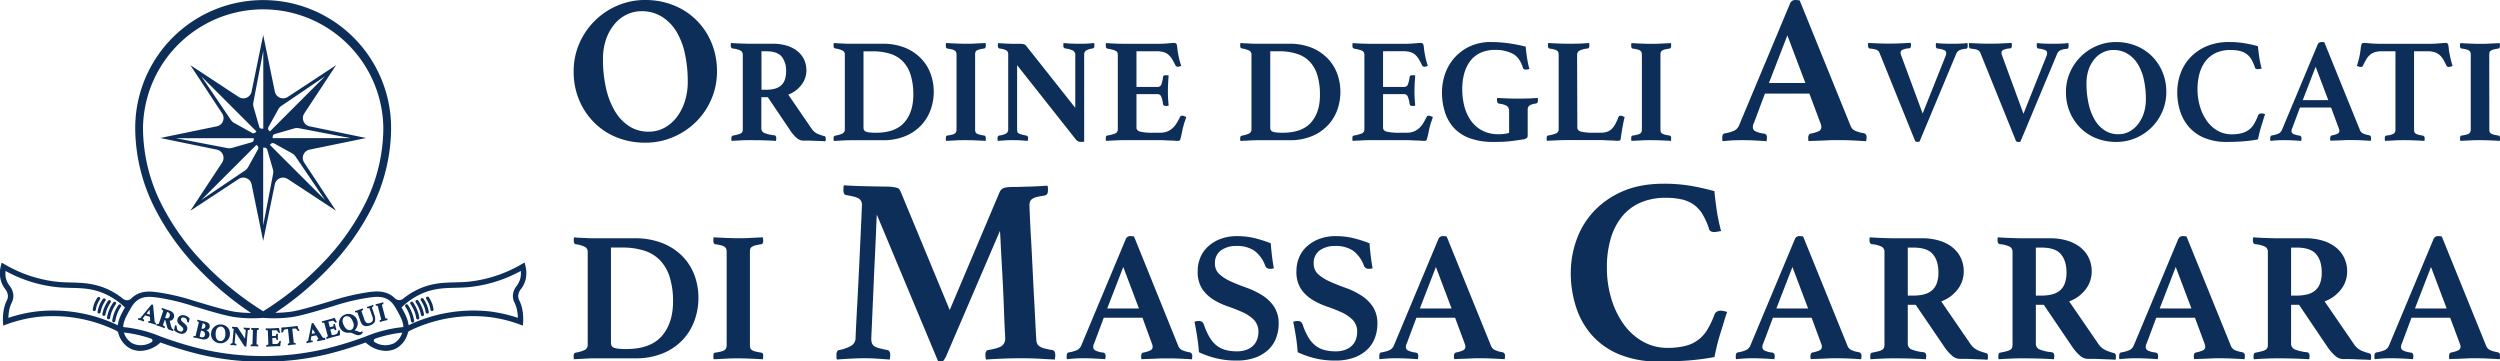
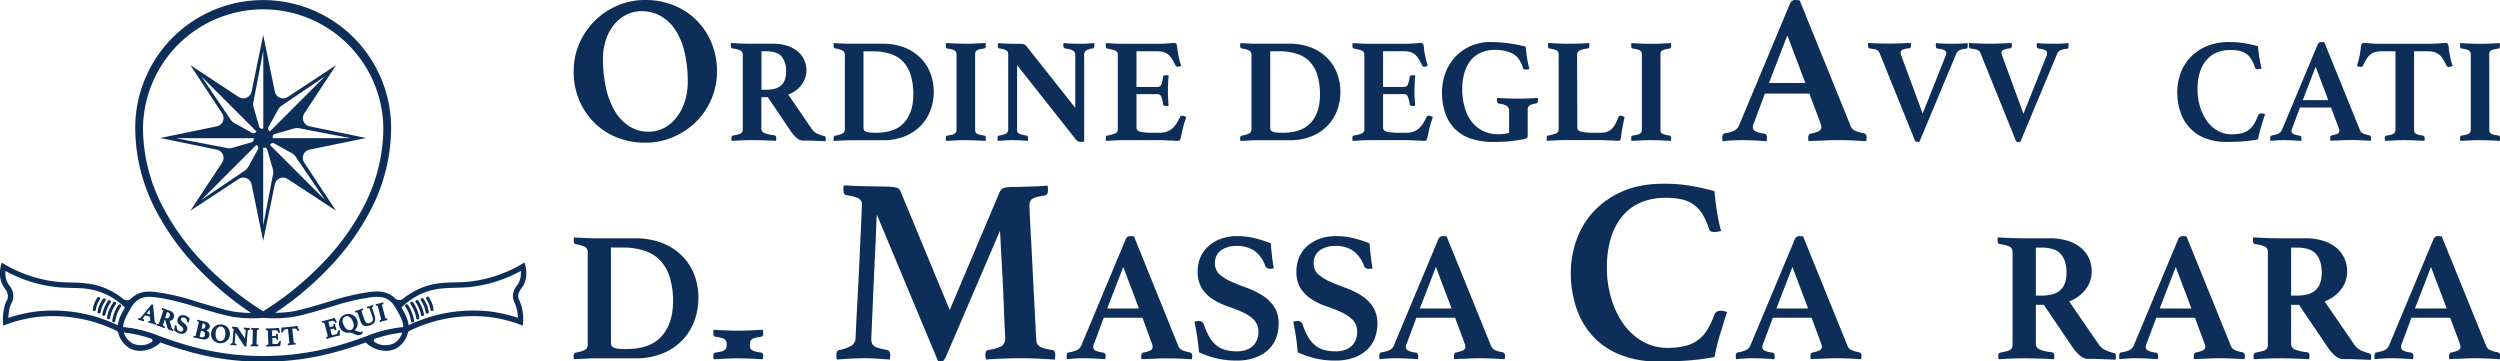
<svg xmlns="http://www.w3.org/2000/svg" id="abc2b7bb-288b-44d3-910e-29a4e434146c" data-name="Livello 1" viewBox="0 0 1162.61 168.11">
  <defs>
    <style>.f40b67af-a415-4fb9-b344-8a2026708c11{fill:#0d2e58;}</style>
  </defs>
  <path class="f40b67af-a415-4fb9-b344-8a2026708c11" d="M127.8,85.73a3.93,3.93,0,0,1,6-2.49L156.24,98,141.46,75.59a3.93,3.93,0,0,1,2.49-6l26.31-5.41L144,58.75a3.92,3.92,0,0,1-2.49-6l14.78-22.44L133.81,45.09a3.93,3.93,0,0,1-6-2.49l-5.41-26.31L117,42.6a3.92,3.92,0,0,1-6,2.49L88.53,30.31l14.78,22.44a3.92,3.92,0,0,1-2.49,6L74.51,64.17l26.31,5.41a3.93,3.93,0,0,1,2.49,6L88.53,98,111,83.24a3.92,3.92,0,0,1,6,2.49L122.39,112ZM151.15,93,125.51,67.38l.47-.47a1.27,1.27,0,0,1,1.52-.21l8.31,4.59a4.82,4.82,0,0,1,1.61,1.47Zm11.92-28.76H126.81v-.67a1.25,1.25,0,0,1,.92-1.22l9.12-2.63a4.73,4.73,0,0,1,2.18-.1Zm-38.24-5.12,4.59-8.3a4.64,4.64,0,0,1,1.47-1.61l20.26-13.74L125.51,61.13l-.47-.47A1.27,1.27,0,0,1,124.83,59.14Zm-1.78,9.54a1.28,1.28,0,0,1,1.23.92l2.62,9.12a4.6,4.6,0,0,1,.1,2.18l-4.61,24V68.68ZM93.62,35.49l25.64,25.64-.47.47a1.29,1.29,0,0,1-1.52.22l-8.3-4.6a4.54,4.54,0,0,1-1.61-1.47ZM81.71,64.26H118v.66a1.28,1.28,0,0,1-.93,1.23l-9.12,2.62a4.59,4.59,0,0,1-2.18.1ZM120,69.37l-4.6,8.31a4.82,4.82,0,0,1-1.47,1.61L93.62,93l25.64-25.64.47.47A1.29,1.29,0,0,1,120,69.37Zm.55-10.46-2.63-9.12a4.69,4.69,0,0,1-.1-2.17l4.62-24V59.84h-.67A1.26,1.26,0,0,1,120.5,58.91Z" />
  <path class="f40b67af-a415-4fb9-b344-8a2026708c11" d="M242.36,134.32a11.78,11.78,0,0,0,2.16-4.75,13.47,13.47,0,0,0-.16-5.88l-.39-1.63-1.46.83a61.41,61.41,0,0,1-25.28,8.17c-1.88.15-3.75.19-5.55.24-5.43.14-11.05.28-17.44,3.33a34.48,34.48,0,0,0-6.82,4.31,2.81,2.81,0,0,1-3.73-.2,10.77,10.77,0,0,0-2.07-1.62c-3.39-2-7-1.72-10.78-1.18a102.5,102.5,0,0,0-16.7,4l-1,.29c-12.9,3.93-16.4,4.55-18.67,4.83a58,58,0,0,1-6.46.41A145.37,145.37,0,0,0,152.53,125a115,115,0,0,0,20.14-27.9,83.06,83.06,0,0,0,9.21-37.56,59.5,59.5,0,0,0-119,0A83.06,83.06,0,0,0,72.1,97.05,115,115,0,0,0,92.24,125a146.24,146.24,0,0,0,24.51,20.54,58.26,58.26,0,0,1-6.48-.41c-2.28-.28-5.78-.9-18.68-4.83l-1-.29a102.9,102.9,0,0,0-16.71-4c-3.74-.54-7.38-.86-10.78,1.18a11.09,11.09,0,0,0-2.07,1.62,2.81,2.81,0,0,1-3.73.2,34.48,34.48,0,0,0-6.82-4.31c-6.39-3-12-3.19-17.44-3.33-1.8-.05-3.67-.09-5.55-.24a61.46,61.46,0,0,1-25.28-8.17l-1.45-.83-.4,1.63a13.47,13.47,0,0,0-.16,5.88,11.91,11.91,0,0,0,2.17,4.75,5.57,5.57,0,0,1,1.31,3.13,4.42,4.42,0,0,1-.58,2.32,16.85,16.85,0,0,0-1.38,4.41,23.24,23.24,0,0,0-.32,5.47l.09,1.7,1.6-.58a63,63,0,0,1,14.34-3.44,67.41,67.41,0,0,1,36.8,6.46,1.48,1.48,0,0,1,.78,1h0a11.49,11.49,0,0,0,5.3,7.1,10.22,10.22,0,0,0,4.93,1.21,14,14,0,0,0,9.37-3.9,180,180,0,0,0,17.88,5.45,126.11,126.11,0,0,0,29.74,3.49h.22a126.24,126.24,0,0,0,29.74-3.49,179.46,179.46,0,0,0,17.87-5.45,14,14,0,0,0,9.37,3.9,10.29,10.29,0,0,0,4.94-1.21,11.53,11.53,0,0,0,5.3-7.1h0a1.43,1.43,0,0,1,.77-1,67.43,67.43,0,0,1,36.8-6.46,62.84,62.84,0,0,1,14.34,3.44l1.6.58.1-1.7a23.24,23.24,0,0,0-.32-5.47,16.77,16.77,0,0,0-1.39-4.41,4.42,4.42,0,0,1-.58-2.32A5.59,5.59,0,0,1,242.36,134.32ZM94.77,122.38a111.51,111.51,0,0,1-19.47-27,79.44,79.44,0,0,1-8.8-35.89,55.89,55.89,0,0,1,111.77,0,79.56,79.56,0,0,1-8.79,35.89,111.56,111.56,0,0,1-19.48,27,144.32,144.32,0,0,1-27.61,22.37A143.94,143.94,0,0,1,94.77,122.38Zm-40,28.87a69.83,69.83,0,0,0-37.63-6.43,66.18,66.18,0,0,0-13.24,3,21.27,21.27,0,0,1,.31-3.19,14.52,14.52,0,0,1,1.21-3.82,6.78,6.78,0,0,0,.79-3.47,7.9,7.9,0,0,0-1.75-4.44,9.43,9.43,0,0,1-1.78-3.82A10.47,10.47,0,0,1,2.58,126a62.89,62.89,0,0,0,24.76,7.62c1.95.16,3.85.21,5.69.26,5.4.13,10.51.26,16.41,3.08A32.24,32.24,0,0,1,58.1,143l-.28.5C56.52,145.81,55.1,148.36,54.81,151.25Zm15.62,7.9a9.27,9.27,0,0,1-8.87.49,8.64,8.64,0,0,1-3.9-5,58.25,58.25,0,0,1,10,2c1,.28,1.81.56,2.57.83A.9.9,0,0,1,70.43,159.15Zm112.79.49a9.29,9.29,0,0,1-8.88-.49.9.9,0,0,1,.15-1.64c.77-.27,1.62-.55,2.57-.83a58.44,58.44,0,0,1,10.05-2A8.62,8.62,0,0,1,183.22,159.64Zm-6.87-5.38a63.53,63.53,0,0,0-6,2.12l-.39.15a164.85,164.85,0,0,1-18.33,5.64,126.94,126.94,0,0,1-58.45,0,166.66,166.66,0,0,1-18.33-5.64l-.38-.15c-1.4-.56-3.32-1.32-6-2.12a61.16,61.16,0,0,0-11.13-2.16c.06-2.58,1.37-4.93,2.74-7.39,1.24-2.23,2.31-4.16,4.42-5.42,2.44-1.47,5.09-1.44,9.12-.85a100.51,100.51,0,0,1,16.33,3.93l1,.29c13.09,4,16.62,4.62,19.1,4.92a60.73,60.73,0,0,0,12.43.23,60.63,60.63,0,0,0,12.42-.23c2.49-.3,6-.93,19.11-4.92l1-.29a100.12,100.12,0,0,1,16.32-3.93c4-.59,6.68-.62,9.12.85,2.11,1.26,3.18,3.19,4.43,5.42,1.37,2.46,2.68,4.81,2.74,7.39A61.1,61.1,0,0,0,176.35,154.26Zm63-13.46a14.58,14.58,0,0,1,1.2,3.82,21.28,21.28,0,0,1,.32,3.19,66.27,66.27,0,0,0-13.25-3A69.83,69.83,0,0,0,190,151.25c-.29-2.89-1.71-5.44-3-7.77l-.28-.5a32.24,32.24,0,0,1,8.66-6.07c5.9-2.82,11-2.95,16.42-3.08,1.83-.05,3.73-.1,5.69-.26A62.9,62.9,0,0,0,242.19,126a10.47,10.47,0,0,1-.14,3.12,9.56,9.56,0,0,1-1.77,3.82,7.9,7.9,0,0,0-1.76,4.44A6.77,6.77,0,0,0,239.32,140.8Z" />
  <path class="f40b67af-a415-4fb9-b344-8a2026708c11" d="M72.43,150.19h0a2,2,0,0,1-.37-.24.32.32,0,0,1-.13-.23l-.76-8-.09,0-.13-.07-.14,0a.49.49,0,0,0-.53.17l-4.93,6a.4.4,0,0,1-.24.15,1.63,1.63,0,0,1-.52,0c-.09,0-.32,0-.43.32l0,.09a.46.46,0,0,0,0,.2l0,.12.13,0,.58.12c.18,0,.34.09.5.14s.46.14.69.22l.66.25.15,0,.08-.14A1.36,1.36,0,0,0,67,149a.37.37,0,0,0-.19-.49,1.58,1.58,0,0,1-.4-.24.1.1,0,0,1,0-.09.34.34,0,0,0,0-.08l0-.06,1.06-1.39,2.27.68.11,1.76a1.09,1.09,0,0,1,0,.13s0,0-.08.06a1.71,1.71,0,0,1-.46,0,.38.38,0,0,0-.22.07.48.48,0,0,0-.16.24l0,.1a.45.45,0,0,0,0,.2l0,.12.12,0,.41.11.5.13.49.13.4.11c.22.06.44.14.68.22l.74.27.14,0,.08-.14a1.22,1.22,0,0,0,.1-.24A.39.39,0,0,0,72.43,150.19Zm-2.71-3.89-1.54-.47L69.57,144Z" />
  <path class="f40b67af-a415-4fb9-b344-8a2026708c11" d="M80.85,147.68a2.16,2.16,0,0,0,.12-1,2.12,2.12,0,0,0-.32-.92,2.86,2.86,0,0,0-.74-.78,4.51,4.51,0,0,0-1.12-.56L77,143.81l-.75-.28-.74-.3-.1,0-.08.07a.27.27,0,0,0-.12.17l0,.1a.43.43,0,0,0,0,.29.36.36,0,0,0,.13.19l0,0a1.73,1.73,0,0,1,.54.34.23.23,0,0,1,0,.23l-2,5.9a.54.54,0,0,1-.06.13s0,0-.06,0a.6.6,0,0,1-.21,0l-.42,0c-.09,0-.3,0-.4.3l0,.09a.47.47,0,0,0,0,.2l0,.12.11,0,.75.21c.26.08.54.16.82.26l1.1.4.83.33.15.06.08-.14a1.58,1.58,0,0,0,.11-.23.39.39,0,0,0-.18-.52,3,3,0,0,1-.67-.41.24.24,0,0,1,0-.28l.78-2.29.24.09.88,3.23a2.73,2.73,0,0,0,.32.75,1,1,0,0,0,.52.46l.41.14.49.19.49.19.35.14.12.05.09-.1a.59.59,0,0,0,.1-.17l0-.1a.37.37,0,0,0,0-.29.33.33,0,0,0-.14-.17,3.82,3.82,0,0,1-.43-.33,1.06,1.06,0,0,1-.29-.51l-.87-3.12a2.5,2.5,0,0,0,1.19-.42A2.13,2.13,0,0,0,80.85,147.68Zm-2-.62a1.87,1.87,0,0,1-.32.62.94.94,0,0,1-.41.29,1.06,1.06,0,0,1-.51.06,2.92,2.92,0,0,1-.64-.15l-.18-.06.93-2.72.18.06a1.48,1.48,0,0,1,1,.75A1.64,1.64,0,0,1,78.88,147.06Z" />
  <path class="f40b67af-a415-4fb9-b344-8a2026708c11" d="M87.11,147.19a5,5,0,0,0-1-.45,3.27,3.27,0,0,0-1.19-.2,2.77,2.77,0,0,0-1,.23,2.46,2.46,0,0,0-.81.58,2.51,2.51,0,0,0-.5.89,2.22,2.22,0,0,0-.09,1.33,2.62,2.62,0,0,0,.52,1,4.61,4.61,0,0,0,.81.78c.29.23.56.45.8.67a2.29,2.29,0,0,1,.51.68,1,1,0,0,1,0,.75,1.28,1.28,0,0,1-.21.38,1,1,0,0,1-.32.26,1,1,0,0,1-.44.1,1.51,1.51,0,0,1-.6-.1,3,3,0,0,1-.67-.32,1.6,1.6,0,0,1-.42-.44,1.9,1.9,0,0,1-.23-.62,4.34,4.34,0,0,1-.08-.86.53.53,0,0,0-.09-.32.54.54,0,0,0-.28-.19,1,1,0,0,0-.36-.05h-.15l0,.15c0,.33-.09.66-.15,1a9.29,9.29,0,0,1-.22,1l0,.1.07.07a5.9,5.9,0,0,0,.92.73,5.71,5.71,0,0,0,1.38.66,3.89,3.89,0,0,0,1.23.23h.11A2.69,2.69,0,0,0,85.7,155a2.24,2.24,0,0,0,.79-.64,2.65,2.65,0,0,0,.48-.87,2.21,2.21,0,0,0,.08-1.33,3,3,0,0,0-.54-1,5.57,5.57,0,0,0-.85-.83c-.3-.24-.58-.48-.84-.71a2.84,2.84,0,0,1-.56-.68.74.74,0,0,1-.05-.65.85.85,0,0,1,.56-.6,1.53,1.53,0,0,1,.94.05A1.67,1.67,0,0,1,87,149.39a.51.51,0,0,0,.07.26.55.55,0,0,0,.31.23,1,1,0,0,0,.3.05h.15l0-.16A7.42,7.42,0,0,1,88,149c.06-.31.13-.58.19-.82l0-.11-.09-.07A9.91,9.91,0,0,0,87.11,147.19Z" />
  <path class="f40b67af-a415-4fb9-b344-8a2026708c11" d="M97.21,150.62h0a2.61,2.61,0,0,0-.78-.66,5,5,0,0,0-1.3-.46l-1.67-.39-.73-.19-.81-.23-.13,0-.07.12a.31.31,0,0,0,0,.1.19.19,0,0,0,0,.08V149a.47.47,0,0,0,0,.23.33.33,0,0,0,.21.26,1.78,1.78,0,0,1,.51.28s.07.07,0,.22L91,156.07c0,.13-.09.17-.14.18a1.46,1.46,0,0,1-.58,0,.37.37,0,0,0-.21.06.42.42,0,0,0-.17.28v0a.45.45,0,0,0,0,.11l0,.23.16,0,.28.06.31.05.51.09.49.1,2.09.49a5.47,5.47,0,0,0,1.16.14H95a2.9,2.9,0,0,0,1.09-.23,2.18,2.18,0,0,0,.82-.62,2.32,2.32,0,0,0,.48-1,1.87,1.87,0,0,0,0-.88,1.94,1.94,0,0,0-.39-.77,2.8,2.8,0,0,0-.7-.61l-.35-.2a2.66,2.66,0,0,0,.76-.29,1.64,1.64,0,0,0,.81-1.13,2.22,2.22,0,0,0,0-.81A1.9,1.9,0,0,0,97.21,150.62Zm-3.51,2.17.58-2.48h0a2.25,2.25,0,0,1,.68.26,1.33,1.33,0,0,1,.39.34,1.06,1.06,0,0,1,.15.42,1.37,1.37,0,0,1,0,.49h0a1.61,1.61,0,0,1-.19.49,1.22,1.22,0,0,1-.32.36,1.06,1.06,0,0,1-.5.18,2.23,2.23,0,0,1-.75,0Zm1.59,3a1.3,1.3,0,0,1-.59.94,1.77,1.77,0,0,1-1.21.06,2,2,0,0,1-.53-.2.17.17,0,0,1-.09-.22l.61-2.64.48.11a2.18,2.18,0,0,1,.63.25,1.74,1.74,0,0,1,.47.42,1.3,1.3,0,0,1,.25.56A1.61,1.61,0,0,1,95.29,155.81Z" />
  <path class="f40b67af-a415-4fb9-b344-8a2026708c11" d="M106.15,152.64a4.27,4.27,0,0,0-1.23-1.12,4.45,4.45,0,0,0-1.66-.59,4.23,4.23,0,0,0-1.74.06,4.38,4.38,0,0,0-1.53.71,4.61,4.61,0,0,0-1.15,1.22,4.12,4.12,0,0,0-.61,1.63,4.6,4.6,0,0,0,0,1.78,4.47,4.47,0,0,0,.69,1.52A4.41,4.41,0,0,0,100.2,159a4.83,4.83,0,0,0,1.66.59,4.37,4.37,0,0,0,.72.06,4.46,4.46,0,0,0,1-.12,4.54,4.54,0,0,0,1.53-.7,4.61,4.61,0,0,0,1.15-1.22,4.23,4.23,0,0,0,.61-1.63,4.66,4.66,0,0,0-.05-1.79A4.31,4.31,0,0,0,106.15,152.64Zm-1.4,3.58a3.58,3.58,0,0,1-.33,1.05,2.61,2.61,0,0,1-.58.79,2.11,2.11,0,0,1-.75.47,1.73,1.73,0,0,1-.88.07,2,2,0,0,1-1-.45,2.45,2.45,0,0,1-.64-.94,4.54,4.54,0,0,1-.29-1.36,8,8,0,0,1,.09-1.67,3.27,3.27,0,0,1,.36-1.08,2.37,2.37,0,0,1,.59-.75,1.88,1.88,0,0,1,.73-.4,1.81,1.81,0,0,1,.51-.08,1.27,1.27,0,0,1,.28,0,2,2,0,0,1,1,.46,2.54,2.54,0,0,1,.66.93,4.28,4.28,0,0,1,.28,1.32A6.93,6.93,0,0,1,104.75,156.22Z" />
  <path class="f40b67af-a415-4fb9-b344-8a2026708c11" d="M116.23,152.48h-.17a5.23,5.23,0,0,1-.56,0h0l-.67,0-.69-.07c-.19,0-.39-.06-.59-.1l-.13,0-.07.12a.67.67,0,0,0,0,.19v.1a.38.38,0,0,0,.28.44,1.6,1.6,0,0,1,.58.21s.09.08.07.23l-.34,3.89-3.37-5.14v0a.7.7,0,0,0-.26-.19,2.39,2.39,0,0,0-.52-.08l-.45,0-.54-.07-.33-.05-.32,0-.17,0-.06.25a.36.36,0,0,0,0,.1v.06a.39.39,0,0,0,.25.43h0a1.09,1.09,0,0,1,.49.17.18.18,0,0,1,0,.17l-.56,6.27a.24.24,0,0,1-.09.2,1.37,1.37,0,0,1-.54.11.35.35,0,0,0-.21.1.39.39,0,0,0-.12.28v.1a.64.64,0,0,0,0,.2l.05.11h.72l.68,0c.23,0,.44,0,.61.08l.58.09.16,0,0-.16a.79.79,0,0,0,0-.24.47.47,0,0,0-.06-.32.62.62,0,0,0-.19-.12c-.17,0-.3-.09-.4-.12a.57.57,0,0,1-.17-.09s0,0,0,0a1.39,1.39,0,0,1,0-.17l.43-4.84,4,6.2a.7.7,0,0,0,.25.26.87.87,0,0,0,.26.08h.36l.14,0,.66-7.39c0-.16.08-.2.1-.21a1,1,0,0,1,.49-.1c.09,0,.3-.06.33-.39a.31.31,0,0,0,0-.11s0-.1,0-.15Z" />
  <path class="f40b67af-a415-4fb9-b344-8a2026708c11" d="M120.4,152.73l0-.16h-.16l-.85,0h-.8c-.23,0-.5,0-.8,0l-.84-.07-.13,0,0,.12a.49.49,0,0,0,0,.21v.11a.36.36,0,0,0,.24.39h0l.39.09a.65.65,0,0,1,.16.07s0,0,0,.06a.31.31,0,0,1,0,.15l-.2,6.24a.44.44,0,0,1,0,.15.23.23,0,0,1,0,0s-.06,0-.16.07l-.39.06c-.07,0-.29.05-.3.38v.12a.44.44,0,0,0,0,.2l0,.11h.12l.85,0h.8l.79,0,.85.07.15,0,0-.15s0-.09,0-.15,0-.1,0-.13a.34.34,0,0,0-.27-.39l-.39-.09a.43.43,0,0,1-.17-.08.09.09,0,0,1,0,0,.34.34,0,0,1,0-.16l.2-6.23a.54.54,0,0,1,0-.17l0,0a.84.84,0,0,1,.17-.07l.4-.06h0a.37.37,0,0,0,.26-.38v-.13S120.41,152.77,120.4,152.73Z" />
  <path class="f40b67af-a415-4fb9-b344-8a2026708c11" d="M130.29,158.47a.34.34,0,0,0-.33.2,5.24,5.24,0,0,1-.27.53,1.5,1.5,0,0,1-.3.4,1.16,1.16,0,0,1-.39.26,1.41,1.41,0,0,1-.55.11l-.53,0a4.37,4.37,0,0,1-1,0c-.19,0-.19-.12-.19-.17l-.11-2.6,1.58-.06a.13.13,0,0,1,.15.07,2.12,2.12,0,0,1,.17.56c0,.08.06.33.42.32H129a.4.4,0,0,0,.2-.07l.09-.06,0-.11c0-.25-.06-.48-.07-.68s0-.37,0-.52,0-.38,0-.63,0-.48,0-.66v-.14l-.14,0-.16,0h-.13a.57.57,0,0,0-.24.05.34.34,0,0,0-.16.28,2.7,2.7,0,0,1-.11.58.17.17,0,0,1-.16.1l-1.57.06-.11-2.64,1.48-.06a2.08,2.08,0,0,1,.53,0,1,1,0,0,1,.37.16,1.25,1.25,0,0,1,.29.31,4.91,4.91,0,0,1,.31.54.38.38,0,0,0,.36.19l.21,0,.14-.06.16-.07-.06-.16a4.39,4.39,0,0,1-.16-.47,3.84,3.84,0,0,1-.11-.4c0-.18-.08-.36-.1-.53a2.19,2.19,0,0,0-.09-.41v0a.39.39,0,0,0-.37-.19,4.93,4.93,0,0,0-.57.06c-.26,0-.57.06-.94.07l-2.55.1h-.7c-.27,0-.59,0-.94,0h-.14l0,.12a.63.63,0,0,0,0,.19v.12a.38.38,0,0,0,.27.38h0l.42.07a1,1,0,0,1,.24.08.13.13,0,0,1,.07,0,.31.31,0,0,1,0,.13l.24,6.23a.18.18,0,0,1-.09.19,3.16,3.16,0,0,1-.61.19c-.07,0-.29.06-.28.39v.12a.46.46,0,0,0,0,.21l.06.1H124l.83-.08.82-.05,2.82-.11H130a.39.39,0,0,0,.36-.22v0a.71.71,0,0,0,0-.16l.06-.27c0-.1,0-.2,0-.3l0-.27a1.31,1.31,0,0,0,.07-.27,1.07,1.07,0,0,1,.08-.27v0c0-.05,0-.11.05-.16a1.29,1.29,0,0,0,.05-.21l0-.15-.33-.12A.45.45,0,0,0,130.29,158.47Z" />
  <path class="f40b67af-a415-4fb9-b344-8a2026708c11" d="M138.78,153c-.05-.15-.1-.29-.14-.43h0a4.44,4.44,0,0,1-.13-.48,1.47,1.47,0,0,0-.1-.36l0,0a.4.4,0,0,0-.37-.17l-.57.1c-.26.05-.57.1-.93.14l-3.82.4a9.44,9.44,0,0,1-.95.07l-.56,0a.38.38,0,0,0-.35.27,1.64,1.64,0,0,0,0,.37c0,.15,0,.32,0,.51a3.49,3.49,0,0,1,0,.44q0,.24-.09.54l0,.15.14.05.19,0a.91.91,0,0,0,.23,0,.36.36,0,0,0,.32-.25,4.57,4.57,0,0,1,.23-.56,1.61,1.61,0,0,1,.24-.36,1.08,1.08,0,0,1,.34-.21,1.8,1.8,0,0,1,.54-.12l.91-.1.67,6.33a.3.3,0,0,1,0,.23,1.14,1.14,0,0,1-.47.17.41.41,0,0,0-.27.2.47.47,0,0,0,0,.24.74.74,0,0,0,0,.12.36.36,0,0,0,.07.19l.06.1.12,0,.83-.13c.28,0,.55-.08.78-.11l.8-.06.85-.05h.15l0-.14a.85.85,0,0,0,0-.16v-.13a.38.38,0,0,0-.38-.35,2.89,2.89,0,0,1-.37,0,.37.37,0,0,1-.15-.06l0,0a.91.91,0,0,1,0-.16l-.68-6.33.91-.1a2.42,2.42,0,0,1,.54,0,1.11,1.11,0,0,1,.37.15,1.43,1.43,0,0,1,.32.29,5,5,0,0,1,.34.51.4.4,0,0,0,.38.17l.22-.06.16-.08.15-.08-.07-.16A4.49,4.49,0,0,1,138.78,153Z" />
-   <path class="f40b67af-a415-4fb9-b344-8a2026708c11" d="M150.76,157.12h0a1.5,1.5,0,0,1-.43,0,.31.31,0,0,1-.23-.14l-4.43-6.75h-.26l-.14,0a.53.53,0,0,0-.39.41l-1.54,7.61a.55.55,0,0,1-.14.25,2.54,2.54,0,0,1-.46.23.38.38,0,0,0-.23.49l0,.09a.37.37,0,0,0,.08.18l.08.1.12,0,.57-.16.51-.11.71-.13.7-.09.16,0v-.16a1.81,1.81,0,0,0,0-.25.38.38,0,0,0-.4-.34,1.48,1.48,0,0,1-.47,0,.1.1,0,0,1-.07-.06v-.09a.09.09,0,0,1,0-.07l.28-1.73,2.32-.46.93,1.5a1,1,0,0,1,.05.12.09.09,0,0,1,0,.09,1.62,1.62,0,0,1-.41.22.35.35,0,0,0-.16.16.46.46,0,0,0,0,.29l0,.1a.49.49,0,0,0,.08.18l.08.1.11,0,.41-.1.51-.12.49-.11.41-.09.7-.12.78-.11.16,0v-.16a1,1,0,0,0,0-.26A.39.39,0,0,0,150.76,157.12Zm-4.22-2.18-1.58.32.39-2.23Z" />
  <path class="f40b67af-a415-4fb9-b344-8a2026708c11" d="M158.06,155l0-.27a2.35,2.35,0,0,0,0-.28,1.29,1.29,0,0,1,0-.28V154a1.41,1.41,0,0,0,0-.21v-.15l-.34,0a.58.58,0,0,0-.23,0,.31.31,0,0,0-.27.26c-.05.22-.1.41-.15.59a2,2,0,0,1-.2.45,1.3,1.3,0,0,1-.32.34,1.57,1.57,0,0,1-.52.24l-.51.13a4.63,4.63,0,0,1-1,.2h0c-.2,0-.22-.08-.23-.12l-.68-2.52,1.52-.41a.14.14,0,0,1,.16,0,2,2,0,0,1,.29.5.36.36,0,0,0,.49.23l.12-.05a.32.32,0,0,0,.19-.11l.07-.08,0-.1c-.09-.25-.17-.46-.23-.65a4.94,4.94,0,0,1-.14-.5,6.06,6.06,0,0,1-.15-.61c-.06-.25-.1-.46-.13-.65l0-.14h-.14l-.16,0-.13,0a.46.46,0,0,0-.22.11.32.32,0,0,0-.1.3,2.61,2.61,0,0,1,0,.6s0,.09-.13.12l-1.52.42-.69-2.55,1.42-.39a2.27,2.27,0,0,1,.53-.08,1,1,0,0,1,.39.07,1.26,1.26,0,0,1,.36.24,4.78,4.78,0,0,1,.42.45.4.4,0,0,0,.4.11.66.66,0,0,0,.19-.09l.13-.09.13-.1-.09-.15-.27-.41-.18-.37a3.52,3.52,0,0,1-.22-.49,1.7,1.7,0,0,0-.18-.38l0,0a.4.4,0,0,0-.4-.11l-.54.19c-.25.09-.55.19-.9.28l-2.47.67-.68.17c-.26.07-.57.13-.92.2l-.13,0v.13a.41.41,0,0,0,0,.19l0,.11c.08.28.27.32.35.32h0a3.4,3.4,0,0,1,.42,0,.61.61,0,0,1,.25,0,.12.12,0,0,1,.08,0,.52.52,0,0,1,0,.12l1.63,6a.15.15,0,0,1,0,.2,2.77,2.77,0,0,1-.55.33.33.33,0,0,0-.18.44l0,.11a.75.75,0,0,0,.1.2l.08.09.12,0,.79-.26c.29-.1.56-.17.79-.24l2.72-.74.37-.08.44-.1.38-.09.3-.06a.37.37,0,0,0,.29-.29v-.19a2.62,2.62,0,0,0,0-.27C158.08,155.24,158.07,155.14,158.06,155Z" />
  <path class="f40b67af-a415-4fb9-b344-8a2026708c11" d="M168.49,154.15a.32.32,0,0,0-.27,0h0a.78.78,0,0,0-.21.12.75.75,0,0,1-.2.1,1.42,1.42,0,0,1-.31.06,1.17,1.17,0,0,1-.47-.08,4.79,4.79,0,0,1-.57-.21l-.6-.25a5,5,0,0,0-.69-.2,2,2,0,0,0-.36,0,4.13,4.13,0,0,0,.68-.71,4.69,4.69,0,0,0,.65-1.23,4.4,4.4,0,0,0,.22-1.36,4.81,4.81,0,0,0-.22-1.4,4.72,4.72,0,0,0-.86-1.56,4.25,4.25,0,0,0-1.32-1,4.14,4.14,0,0,0-1.61-.43,4.63,4.63,0,0,0-1.75.22,4.47,4.47,0,0,0-1.52.86,4.37,4.37,0,0,0-1,1.32,4.47,4.47,0,0,0-.47,1.61,4.3,4.3,0,0,0,.2,1.73,4.46,4.46,0,0,0,.74,1.42,4.22,4.22,0,0,0,1.11,1,4.52,4.52,0,0,0,1.41.53,4.84,4.84,0,0,0,1.57,0,3.89,3.89,0,0,1,1.2.27l1.13.5a7.36,7.36,0,0,0,1.18.38,2.42,2.42,0,0,0,.47.05,2.91,2.91,0,0,0,.89-.15,1.74,1.74,0,0,0,.74-.47,2.68,2.68,0,0,0,.46-.72l0-.1-.07-.08A.34.34,0,0,0,168.49,154.15Zm-4-2.92a3,3,0,0,1-.15,1,2.18,2.18,0,0,1-.46.76,1.79,1.79,0,0,1-.75.46,1.9,1.9,0,0,1-1.08,0,2.46,2.46,0,0,1-1-.54,4.2,4.2,0,0,1-.87-1.08,7.15,7.15,0,0,1-.68-1.53,3.27,3.27,0,0,1-.18-1.12,2.76,2.76,0,0,1,.18-.94,2.11,2.11,0,0,1,.47-.69,1.82,1.82,0,0,1,.68-.4,2.24,2.24,0,0,1,.7-.12,2.12,2.12,0,0,1,.44.05,2.5,2.5,0,0,1,1,.53,4.15,4.15,0,0,1,.85,1,8,8,0,0,1,.65,1.47A3.5,3.5,0,0,1,164.53,151.23Z" />
  <path class="f40b67af-a415-4fb9-b344-8a2026708c11" d="M174.31,147,173,143.15a.23.23,0,0,1,0-.23,1.37,1.37,0,0,1,.48-.32h0a.38.38,0,0,0,.13-.48.76.76,0,0,0,0-.11l-.07-.13-.09-.14-.15.07c-.17.09-.35.17-.54.25l-.66.24-.61.2c-.19.06-.41.12-.64.17l-.16,0,0,.16,0,.14,0,.12a.38.38,0,0,0,.41.29h0a1.77,1.77,0,0,1,.6-.06c.05,0,.11,0,.16.17l1.26,3.61a3.05,3.05,0,0,1,.2,2,1.9,1.9,0,0,1-1.28,1.05,1.73,1.73,0,0,1-1.62-.07,3.21,3.21,0,0,1-1-1.61l-1.28-3.64a.21.21,0,0,1,0-.22,1.53,1.53,0,0,1,.54-.35.38.38,0,0,0,.14-.49l-.05-.11a.75.75,0,0,0-.07-.12l-.08-.14-.14.06-.78.32c-.29.12-.58.22-.85.32l-.91.3-.73.21-.12,0v.13a.64.64,0,0,0,0,.2l0,.09c.11.31.32.31.42.29a1.73,1.73,0,0,1,.59-.06s.1,0,.15.18l1.37,3.9a5.92,5.92,0,0,0,.54,1.16,2.41,2.41,0,0,0,.86.85,2.6,2.6,0,0,0,1.3.32h0a5.65,5.65,0,0,0,1.79-.36,4.82,4.82,0,0,0,1.44-.77,2.63,2.63,0,0,0,.76-1,2.57,2.57,0,0,0,.16-1.21A5.55,5.55,0,0,0,174.31,147Z" />
  <path class="f40b67af-a415-4fb9-b344-8a2026708c11" d="M180.2,148.65s0-.09,0-.15a.68.68,0,0,0,0-.12c-.07-.3-.27-.32-.36-.31l-.41,0-.18,0,0,0a1.66,1.66,0,0,1-.05-.16l-1.57-6a.67.67,0,0,1,0-.17.08.08,0,0,1,0,0,.41.41,0,0,1,.15-.12,3.15,3.15,0,0,1,.36-.17l0,0a.35.35,0,0,0,.15-.43l0-.12a1.16,1.16,0,0,0-.06-.15l-.07-.14-.15,0-.81.25-.77.22-.78.19-.82.17-.13,0,0,.13a.5.5,0,0,0,0,.21l0,.11a.36.36,0,0,0,.34.3h0a2,2,0,0,1,.4,0,.48.48,0,0,1,.18,0s0,0,.06.05a.62.62,0,0,1,0,.14l1.57,6a.3.3,0,0,1,0,.15.1.1,0,0,1,0,.06.49.49,0,0,1-.14.11,3.15,3.15,0,0,1-.36.17.35.35,0,0,0-.18.45l0,.11a.39.39,0,0,0,.1.19l.07.09.12,0,.8-.25.77-.22.78-.18.83-.18.15,0Z" />
  <path class="f40b67af-a415-4fb9-b344-8a2026708c11" d="M191.93,146.42a17.53,17.53,0,0,0-2.24-4.62.72.72,0,0,0-1.19.82,15.9,15.9,0,0,1,2.06,4.24,17,17,0,0,1,.59,2.56.73.73,0,0,0,.71.61H192a.72.72,0,0,0,.61-.82A17.8,17.8,0,0,0,191.93,146.42Z" />
  <path class="f40b67af-a415-4fb9-b344-8a2026708c11" d="M194.41,145.22a19,19,0,0,0-2.36-4.68.72.72,0,0,0-1.18.82,17.92,17.92,0,0,1,2.16,4.3,15.07,15.07,0,0,1,.54,2.3.72.72,0,0,0,.71.62h.11a.72.72,0,0,0,.6-.82A15.47,15.47,0,0,0,194.41,145.22Z" />
  <path class="f40b67af-a415-4fb9-b344-8a2026708c11" d="M196.6,143.94a17.48,17.48,0,0,0-2.1-4.18.72.72,0,0,0-1.18.82,16.38,16.38,0,0,1,1.91,3.8,14.11,14.11,0,0,1,.52,2,.73.73,0,0,0,.71.62h.11a.72.72,0,0,0,.61-.82A14.32,14.32,0,0,0,196.6,143.94Z" />
  <path class="f40b67af-a415-4fb9-b344-8a2026708c11" d="M198.86,142.79a16.49,16.49,0,0,0-1.94-3.86.71.71,0,0,0-1-.18.72.72,0,0,0-.19,1,14.51,14.51,0,0,1,1.75,3.48,14.83,14.83,0,0,1,.49,2,.71.71,0,0,0,.71.61h.11a.72.72,0,0,0,.61-.82A16.53,16.53,0,0,0,198.86,142.79Z" />
  <path class="f40b67af-a415-4fb9-b344-8a2026708c11" d="M201.14,141.68a14.56,14.56,0,0,0-1.69-3.4.72.72,0,1,0-1.18.82,13.27,13.27,0,0,1,1.49,3,15.4,15.4,0,0,1,.44,1.95.74.74,0,0,0,.72.62H201a.72.72,0,0,0,.6-.82A17.86,17.86,0,0,0,201.14,141.68Z" />
  <path class="f40b67af-a415-4fb9-b344-8a2026708c11" d="M56.07,141.68a.74.74,0,0,0-1,.18,17.56,17.56,0,0,0-2.88,7.24.71.71,0,0,0,.6.8h.11a.73.73,0,0,0,.72-.6,16.23,16.23,0,0,1,.59-2.5,15.6,15.6,0,0,1,2-4.15A.69.69,0,0,0,56.07,141.68Z" />
  <path class="f40b67af-a415-4fb9-b344-8a2026708c11" d="M53.71,140.44a.74.74,0,0,0-1,.18,18.14,18.14,0,0,0-2.35,4.58,16.42,16.42,0,0,0-.59,2.47.71.71,0,0,0,.61.81h.11a.72.72,0,0,0,.71-.6,14.31,14.31,0,0,1,.54-2.26,17,17,0,0,1,2.16-4.21A.7.7,0,0,0,53.71,140.44Z" />
  <path class="f40b67af-a415-4fb9-b344-8a2026708c11" d="M51.26,139.68a.74.74,0,0,0-1,.18,17.27,17.27,0,0,0-2.1,4.09,15.27,15.27,0,0,0-.57,2.14.7.7,0,0,0,.6.8h.11a.73.73,0,0,0,.72-.6,12.45,12.45,0,0,1,.52-1.92,16,16,0,0,1,1.91-3.72A.7.7,0,0,0,51.26,139.68Z" />
  <path class="f40b67af-a415-4fb9-b344-8a2026708c11" d="M48.84,138.87a.74.74,0,0,0-1,.18A14.25,14.25,0,0,0,45.36,145a.7.7,0,0,0,.61.8h.11a.72.72,0,0,0,.71-.6,14.23,14.23,0,0,1,.48-1.93,14.83,14.83,0,0,1,1.75-3.4A.69.69,0,0,0,48.84,138.87Z" />
  <path class="f40b67af-a415-4fb9-b344-8a2026708c11" d="M46.31,138.23a.74.74,0,0,0-1,.18,14,14,0,0,0-1.68,3.33,16.89,16.89,0,0,0-.49,2.13.71.71,0,0,0,.6.8h.11a.71.71,0,0,0,.71-.6,15.92,15.92,0,0,1,.44-1.91,12.29,12.29,0,0,1,1.5-2.95A.71.71,0,0,0,46.31,138.23Z" />
  <path class="f40b67af-a415-4fb9-b344-8a2026708c11" d="M266.78,33.18a32,32,0,0,1,2.61-12.9A33.62,33.62,0,0,1,287.11,2.61,32.33,32.33,0,0,1,300.06,0a35,35,0,0,1,13.19,2.46,31.47,31.47,0,0,1,17.62,17.43,34,34,0,0,1,2.56,13.29,32.32,32.32,0,0,1-2.61,12.94,33.08,33.08,0,0,1-7.14,10.54,34,34,0,0,1-10.63,7.09,32.87,32.87,0,0,1-13,2.61,35,35,0,0,1-13.2-2.46A31.07,31.07,0,0,1,276.33,57a32.57,32.57,0,0,1-7-10.48A33.86,33.86,0,0,1,266.78,33.18Zm34.75,28.06A15.42,15.42,0,0,0,309,59.42a18.12,18.12,0,0,0,5.76-5,23.7,23.7,0,0,0,3.75-7.39A30.25,30.25,0,0,0,319.84,38a60.49,60.49,0,0,0-1.32-13,33.58,33.58,0,0,0-4-10.39,20.72,20.72,0,0,0-6.79-6.89,17.77,17.77,0,0,0-9.51-2.51,15.53,15.53,0,0,0-6.69,1.53,16.62,16.62,0,0,0-5.71,4.43,22.52,22.52,0,0,0-3.94,7,27.86,27.86,0,0,0-1.47,9.36,60.09,60.09,0,0,0,1.42,13.48,36.13,36.13,0,0,0,4.14,10.69,21.06,21.06,0,0,0,6.64,7A16.35,16.35,0,0,0,301.53,61.24Z" />
  <path class="f40b67af-a415-4fb9-b344-8a2026708c11" d="M357.06,45.19h-3v14.4a2.28,2.28,0,0,0,1.35,2.24A16.06,16.06,0,0,0,360,62.9q1,.14,1,1.38a6.46,6.46,0,0,1-.13,1.24c-1.33-.09-3-.17-5-.24s-4.17-.1-6.51-.1c-1.65,0-3.25,0-4.79.1s-3,.15-4.31.24a1.41,1.41,0,0,1-.14-.62v-.55c0-.78.26-1.22.76-1.31,1-.18,1.75-.36,2.34-.52a4.86,4.86,0,0,0,1.38-.55,1.6,1.6,0,0,0,.66-.76,3.08,3.08,0,0,0,.17-1.14V25.55a2.16,2.16,0,0,0-1-2,10.54,10.54,0,0,0-3.82-1,1.16,1.16,0,0,1-.55-.42,1.62,1.62,0,0,1-.21-1v-.62A1,1,0,0,1,340,20q1.93.13,4.44.24c1.68.06,3.18.1,4.52.1h10.4a22,22,0,0,1,6.55.9,14.31,14.31,0,0,1,4.93,2.55,11.09,11.09,0,0,1,3.1,3.93,11.67,11.67,0,0,1,1.07,5,10.84,10.84,0,0,1-2.24,6.65A13.54,13.54,0,0,1,366.57,44l10.82,15.78a6.79,6.79,0,0,0,2.86,2.48,20,20,0,0,0,3,1,.87.87,0,0,1,.55.31,1.39,1.39,0,0,1,.2.86V65a1.79,1.79,0,0,1-.13.68c-.51,0-1.22-.07-2.14-.1s-1.87-.05-2.86-.1-2-.08-3-.1-1.81,0-2.45,0a4.54,4.54,0,0,1-2.9-1.21,15.94,15.94,0,0,1-2.82-3.2Zm-.9-3.45a16.39,16.39,0,0,0,3.86-.41,7.58,7.58,0,0,0,3-1.41,6.42,6.42,0,0,0,1.89-2.65,11.51,11.51,0,0,0,.66-4.21,10.25,10.25,0,0,0-2.07-6.75q-2.07-2.47-7.31-2.48h-2.07V41.74Z" />
  <path class="f40b67af-a415-4fb9-b344-8a2026708c11" d="M434.24,42.78a24.52,24.52,0,0,1-1.38,8.06,20.81,20.81,0,0,1-4.27,7.2,21.23,21.23,0,0,1-7.38,5.17,26.23,26.23,0,0,1-10.61,2H396.47c-1.19,0-2.58,0-4.17.1s-3.08.15-4.51.24a1.41,1.41,0,0,1-.14-.62v-.55a1.46,1.46,0,0,1,.24-1,1.13,1.13,0,0,1,.59-.31,12.4,12.4,0,0,0,3.21-.93,2.08,2.08,0,0,0,1.2-2V25.55a2.08,2.08,0,0,0-1-2,10.7,10.7,0,0,0-3.41-1,.92.92,0,0,1-.69-.45,2.2,2.2,0,0,1-.14-.86v-.55a1.85,1.85,0,0,1,.14-.69c1,.09,1.83.15,2.59.17s1.46.06,2.1.1,1.28.07,1.93.07h16a27.5,27.5,0,0,1,10.3,1.79A21.87,21.87,0,0,1,428.14,27a20.12,20.12,0,0,1,4.55,7.09A24.31,24.31,0,0,1,434.24,42.78Zm-9.51,1.31a30.26,30.26,0,0,0-1.24-9.24,15.79,15.79,0,0,0-3.62-6.3A14.16,14.16,0,0,0,413.94,25a26.4,26.4,0,0,0-8.09-1.13h-4.28V59.25a2.91,2.91,0,0,0,.21,1.17,1.56,1.56,0,0,0,.83.76,6.38,6.38,0,0,0,1.72.41,25.28,25.28,0,0,0,3,.14q9,0,13.2-4.76T424.73,44.09Z" />
  <path class="f40b67af-a415-4fb9-b344-8a2026708c11" d="M453.47,60.07a5.12,5.12,0,0,0,.1,1.14,1.44,1.44,0,0,0,.55.8,4,4,0,0,0,1.31.58,19.33,19.33,0,0,0,2.31.45q.69.14.69,1.17a5.82,5.82,0,0,1,0,.62,3.78,3.78,0,0,1-.1.69c-1.47-.09-3-.17-4.72-.24s-3.16-.1-4.44-.1-2.83,0-4.48.1-3.22.15-4.69.24a1.57,1.57,0,0,1-.14-.69v-.62q0-1.11.69-1.17a19.33,19.33,0,0,0,2.31-.45,3.6,3.6,0,0,0,1.27-.58,1.78,1.78,0,0,0,.56-.8,4,4,0,0,0,.14-1.14V25.55a4,4,0,0,0-.14-1.14,1.7,1.7,0,0,0-.56-.79,3.59,3.59,0,0,0-1.27-.59,17.75,17.75,0,0,0-2.31-.44c-.46-.14-.69-.53-.69-1.18V20.8A2.06,2.06,0,0,1,440,20c1.47.09,3,.17,4.69.24s3.14.1,4.48.1,2.76,0,4.44-.1,3.25-.15,4.72-.24a5.4,5.4,0,0,1,.1.76,5.82,5.82,0,0,1,0,.61c0,.65-.23,1-.69,1.18a17.75,17.75,0,0,0-2.31.44,4,4,0,0,0-1.31.59,1.39,1.39,0,0,0-.55.79,5.18,5.18,0,0,0-.1,1.14Z" />
  <path class="f40b67af-a415-4fb9-b344-8a2026708c11" d="M500.05,50.15V25.69a2.29,2.29,0,0,0-1-2.14,10.45,10.45,0,0,0-3.65-1,1.17,1.17,0,0,1-.9-1.31v-.55a1.85,1.85,0,0,1,.14-.69c1.15.13,2.27.23,3.38.27s2.38.07,3.86.07,2.73,0,3.78-.07,2.11-.14,3.18-.27c0,.23.07.45.1.69s0,.41,0,.55c0,.78-.27,1.22-.83,1.31a7.49,7.49,0,0,0-3.1,1,2.33,2.33,0,0,0-.82,2V65.87a7.9,7.9,0,0,1-.93.1l-.87,0a2.6,2.6,0,0,1-1-.24,3.28,3.28,0,0,1-1.17-1L473,30.31V60.07a5.12,5.12,0,0,0,.1,1.14,1.24,1.24,0,0,0,.55.76,4.43,4.43,0,0,0,1.31.55c.58.16,1.34.34,2.31.52a1,1,0,0,1,.58.31,1.4,1.4,0,0,1,.25,1,6.32,6.32,0,0,1-.14,1.17l-3.24-.24c-1-.07-2.18-.1-3.52-.1s-2.6,0-3.82.1-2.33.15-3.34.24a1.41,1.41,0,0,1-.14-.62v-.55a1.51,1.51,0,0,1,.24-1,1,1,0,0,1,.59-.34,8.55,8.55,0,0,0,3.31-1,2.3,2.3,0,0,0,.82-1.94V25.2a2,2,0,0,0-.72-1.68,7.56,7.56,0,0,0-3.27-.93c-.56-.14-.83-.58-.83-1.31V21a1.1,1.1,0,0,1,.07-.38l.06-.55c.65,0,1.27.08,1.87.1s1.19.06,1.79.1c1,.05,2,.08,3.06.1s1.88,0,2.52,0a12.69,12.69,0,0,1,2.62.17,2.56,2.56,0,0,1,1.1.66Z" />
  <path class="f40b67af-a415-4fb9-b344-8a2026708c11" d="M528.51,23.83v16.6h9.72a1.8,1.8,0,0,0,1.8-1.06,14.82,14.82,0,0,0,.82-3.48.86.86,0,0,1,.42-.73,2,2,0,0,1,.89-.17l.66,0a3.16,3.16,0,0,1,.65.11c-.09,1-.17,2.29-.24,3.69s-.1,2.58-.1,3.54,0,1.81.06,2.94.14,2.4.28,3.82a1.42,1.42,0,0,1-.65.17l-.66,0c-.83,0-1.26-.32-1.31-1a12.14,12.14,0,0,0-.93-3.55,1.79,1.79,0,0,0-1.69-.93h-9.72V59.32c0,1,.6,1.6,1.8,1.93a26.35,26.35,0,0,0,6.06.48h2.9a9.63,9.63,0,0,0,3.48-.55,8.19,8.19,0,0,0,2.51-1.55,10.58,10.58,0,0,0,1.93-2.35c.55-.89,1.1-1.89,1.65-3,.14-.33.46-.48,1-.48a2.07,2.07,0,0,1,.82.2l1,.41a9.12,9.12,0,0,1-.31,1c-.11.32-.22.64-.31,1a9,9,0,0,0-.55,1.66,13.84,13.84,0,0,1-.41,1.44c-.1.46-.2,1-.31,1.55s-.23,1.13-.35,1.66-.23,1-.34,1.41l-.24.83a1.13,1.13,0,0,1-1.11.55c-.36,0-.89,0-1.58-.07s-1.44-.08-2.24-.1-1.62-.06-2.45-.11-1.54-.06-2.13-.06H523.62c-1.33,0-2.86,0-4.58.1s-3.27.15-4.65.24a1.68,1.68,0,0,1-.14-.72v-.66c0-.69.23-1.06.69-1.1a16.26,16.26,0,0,0,3.75-1,2,2,0,0,0,1.14-1.94V25.55a2.88,2.88,0,0,0-.2-1.14,1.74,1.74,0,0,0-.8-.76,7.36,7.36,0,0,0-1.51-.55c-.62-.16-1.42-.33-2.38-.51-.46-.14-.69-.55-.69-1.25v-.65a1.81,1.81,0,0,1,.14-.65c2,.13,3.72.23,5.24.27s2.82.07,3.92.07h14.13q3.11,0,5.34-.21c1.49-.13,2.52-.2,3.07-.2a1.16,1.16,0,0,1,1.1.62,8.78,8.78,0,0,1,.34,2,27.46,27.46,0,0,0,.49,3.07c.14.78.3,1.54.48,2.27s.46,1.63.83,2.69l-.76.27a2.41,2.41,0,0,1-.83.14,1.15,1.15,0,0,1-1.1-.62A28.16,28.16,0,0,0,545,27.38a8.16,8.16,0,0,0-1.79-2.07,6.21,6.21,0,0,0-2.35-1.14,13,13,0,0,0-3.2-.34Z" />
  <path class="f40b67af-a415-4fb9-b344-8a2026708c11" d="M623.34,42.78A24.52,24.52,0,0,1,622,50.84a20.81,20.81,0,0,1-4.27,7.2,21.23,21.23,0,0,1-7.38,5.17,26.23,26.23,0,0,1-10.61,2H585.57c-1.19,0-2.58,0-4.17.1s-3.08.15-4.51.24a1.41,1.41,0,0,1-.14-.62v-.55a1.52,1.52,0,0,1,.24-1,1.13,1.13,0,0,1,.59-.31,12.4,12.4,0,0,0,3.21-.93,2.08,2.08,0,0,0,1.2-2V25.55a2.08,2.08,0,0,0-1-2,10.7,10.7,0,0,0-3.41-1,.92.92,0,0,1-.69-.45,2.2,2.2,0,0,1-.14-.86v-.55a1.85,1.85,0,0,1,.14-.69c1,.09,1.83.15,2.59.17s1.46.06,2.1.1,1.28.07,1.93.07h16a27.5,27.5,0,0,1,10.3,1.79A21.87,21.87,0,0,1,617.24,27a20.12,20.12,0,0,1,4.55,7.09A24.31,24.31,0,0,1,623.34,42.78Zm-9.51,1.31a30.26,30.26,0,0,0-1.24-9.24,15.79,15.79,0,0,0-3.62-6.3A14.1,14.1,0,0,0,603,25,26.4,26.4,0,0,0,595,23.83h-4.28V59.25a2.91,2.91,0,0,0,.21,1.17,1.56,1.56,0,0,0,.83.76,6.38,6.38,0,0,0,1.72.41,25.28,25.28,0,0,0,3,.14q9,0,13.2-4.76T613.83,44.09Z" />
  <path class="f40b67af-a415-4fb9-b344-8a2026708c11" d="M643.18,23.83v16.6h9.72a1.78,1.78,0,0,0,1.79-1.06,14.24,14.24,0,0,0,.83-3.48.88.88,0,0,1,.41-.73,2.09,2.09,0,0,1,.9-.17l.65,0a3.15,3.15,0,0,1,.66.11c-.09,1-.17,2.29-.24,3.69s-.11,2.58-.11,3.54,0,1.81.07,2.94.14,2.4.28,3.82a1.43,1.43,0,0,1-.66.17l-.65,0c-.83,0-1.26-.32-1.31-1a12.47,12.47,0,0,0-.93-3.55,1.79,1.79,0,0,0-1.69-.93h-9.72V59.32c0,1,.6,1.6,1.8,1.93a26.35,26.35,0,0,0,6.06.48h2.89a9.65,9.65,0,0,0,3.49-.55,8.31,8.31,0,0,0,2.51-1.55,10.58,10.58,0,0,0,1.93-2.35c.55-.89,1.1-1.89,1.65-3,.14-.33.46-.48,1-.48a2.07,2.07,0,0,1,.82.2l1,.41a9.12,9.12,0,0,1-.31,1c-.12.32-.22.64-.31,1a8.29,8.29,0,0,0-.55,1.66,13.84,13.84,0,0,1-.41,1.44c-.1.46-.2,1-.31,1.55s-.24,1.13-.35,1.66-.23,1-.35,1.41-.19.69-.24.83a1.12,1.12,0,0,1-1.1.55c-.36,0-.89,0-1.58-.07s-1.44-.08-2.24-.1-1.62-.06-2.45-.11-1.54-.06-2.14-.06H638.29c-1.33,0-2.86,0-4.58.1s-3.28.15-4.65.24a1.68,1.68,0,0,1-.14-.72v-.66c0-.69.23-1.06.69-1.1a16.26,16.26,0,0,0,3.75-1,2,2,0,0,0,1.14-1.94V25.55a2.7,2.7,0,0,0-.21-1.14,1.67,1.67,0,0,0-.79-.76A7.25,7.25,0,0,0,632,23.1c-.61-.16-1.41-.33-2.37-.51-.46-.14-.69-.55-.69-1.25v-.65a1.81,1.81,0,0,1,.14-.65c2,.13,3.72.23,5.23.27s2.83.07,3.93.07h14.13q3.1,0,5.34-.21c1.49-.13,2.52-.2,3.07-.2a1.16,1.16,0,0,1,1.1.62,8.78,8.78,0,0,1,.34,2,27.46,27.46,0,0,0,.49,3.07c.14.78.29,1.54.48,2.27s.46,1.63.82,2.69c-.22.09-.48.18-.75.27a2.41,2.41,0,0,1-.83.14,1.15,1.15,0,0,1-1.1-.62,28.16,28.16,0,0,0-1.62-3.06,8.16,8.16,0,0,0-1.79-2.07,6.21,6.21,0,0,0-2.35-1.14,13,13,0,0,0-3.2-.34Z" />
  <path class="f40b67af-a415-4fb9-b344-8a2026708c11" d="M708.17,64.83c-1.11.19-2.14.35-3.11.48s-2,.27-3,.38-2.17.2-3.38.25S696,66,694.43,66a31.31,31.31,0,0,1-10.73-1.65,19.05,19.05,0,0,1-7.43-4.72A19.42,19.42,0,0,1,672,52.29a30.24,30.24,0,0,1-1.41-9.51,26,26,0,0,1,1.37-8.2,21.87,21.87,0,0,1,11.41-12.93,22.79,22.79,0,0,1,10.09-2.1,58.75,58.75,0,0,1,8.17.59,71.11,71.11,0,0,1,7.89,1.55c.09,1.24.28,2.82.56,4.76a46,46,0,0,0,1.16,5.65l-.82.17a3.76,3.76,0,0,1-.76.1,2.15,2.15,0,0,1-.93-.17,1,1,0,0,1-.52-.72c-1-3.18-2.55-5.34-4.75-6.52a17.36,17.36,0,0,0-8.2-1.75,16,16,0,0,0-6.58,1.27,12.48,12.48,0,0,0-4.76,3.65,16.94,16.94,0,0,0-2.9,5.72,26.61,26.61,0,0,0-1,7.55,30.65,30.65,0,0,0,1.1,8.48,19.83,19.83,0,0,0,3.24,6.65,14.87,14.87,0,0,0,5.27,4.34,16.09,16.09,0,0,0,7.2,1.55,22.1,22.1,0,0,0,2.59-.14,16.19,16.19,0,0,0,2.38-.48V51.87a2.93,2.93,0,0,0-1-2.58,8.81,8.81,0,0,0-3.65-1.07,1,1,0,0,1-.76-.58,2,2,0,0,1-.21-.86,6.13,6.13,0,0,1,0-.63,2.93,2.93,0,0,1,.1-.61l2.31.13c.85,0,1.72.08,2.62.11l2.6.06c.83,0,1.55,0,2.15,0s1.31,0,2.12,0l2.5-.06c.85,0,1.68-.06,2.48-.11s1.48-.09,2-.13a1.66,1.66,0,0,1,.14.68v.56a1.47,1.47,0,0,1-.24.92,1.39,1.39,0,0,1-.58.45,7.13,7.13,0,0,0-3.07.9,2.38,2.38,0,0,0-.86,2.07v12a1.55,1.55,0,0,1-.35,1A3.55,3.55,0,0,1,708.17,64.83Z" />
  <path class="f40b67af-a415-4fb9-b344-8a2026708c11" d="M733.53,59.32c0,1,.62,1.6,1.86,1.93a27.54,27.54,0,0,0,6.14.48h2.62a10.65,10.65,0,0,0,3-.38,5.51,5.51,0,0,0,2.24-1.28,9.11,9.11,0,0,0,1.76-2.3,26.13,26.13,0,0,0,1.55-3.42c.14-.36.48-.54,1-.54a2.11,2.11,0,0,1,.83.2l1,.41c-.36,1.48-.69,3.07-1,4.8s-.57,3.4-.8,5.06c0,.55-.19.9-.44,1a1.65,1.65,0,0,1-.8.21c-.37,0-.88,0-1.55-.07s-1.39-.08-2.17-.1-1.57-.06-2.37-.11-1.51-.06-2.11-.06H728.64c-1.33,0-2.86,0-4.59.1s-3.27.15-4.65.24a1.69,1.69,0,0,1-.13-.72v-.66c0-.69.22-1.06.69-1.1a16.26,16.26,0,0,0,3.75-1,2,2,0,0,0,1.14-1.94V25.55a4,4,0,0,0-.14-1.14,1.61,1.61,0,0,0-.55-.79,3.68,3.68,0,0,0-1.27-.59,18.09,18.09,0,0,0-2.31-.44c-.46-.14-.69-.53-.69-1.18V20.8A1.87,1.87,0,0,1,720,20q2.21.13,4.68.24c1.65.06,3.12.1,4.41.1.65,0,1.38,0,2.21,0l2.58-.06c.9,0,1.79-.06,2.69-.11L739,20a5.33,5.33,0,0,1,.11.76c0,.27,0,.48,0,.61,0,.65-.23,1-.69,1.18a11,11,0,0,0-4,1.06,2.29,2.29,0,0,0-1,2Z" />
  <path class="f40b67af-a415-4fb9-b344-8a2026708c11" d="M772.19,60.07a5.8,5.8,0,0,0,.1,1.14,1.5,1.5,0,0,0,.55.8,4.25,4.25,0,0,0,1.31.58,19.75,19.75,0,0,0,2.31.45c.46.09.7.48.7,1.17,0,.14,0,.35,0,.62a3.69,3.69,0,0,1-.11.69c-1.46-.09-3-.17-4.72-.24s-3.16-.1-4.44-.1-2.82,0-4.48.1-3.22.15-4.69.24a1.57,1.57,0,0,1-.13-.69v-.62c0-.74.22-1.13.69-1.17a19.1,19.1,0,0,0,2.3-.45,3.66,3.66,0,0,0,1.28-.58,1.75,1.75,0,0,0,.55-.8,4,4,0,0,0,.14-1.14V25.55a4,4,0,0,0-.14-1.14,1.68,1.68,0,0,0-.55-.79,3.65,3.65,0,0,0-1.28-.59,17.55,17.55,0,0,0-2.3-.44c-.47-.14-.69-.53-.69-1.18V20.8a2.06,2.06,0,0,1,.13-.76c1.47.09,3,.17,4.69.24s3.15.1,4.48.1,2.77,0,4.44-.1,3.26-.15,4.72-.24a5.33,5.33,0,0,1,.11.76c0,.27,0,.48,0,.61,0,.65-.24,1-.7,1.18a18.09,18.09,0,0,0-2.31.44,4.24,4.24,0,0,0-1.31.59,1.44,1.44,0,0,0-.55.79,5.87,5.87,0,0,0-.1,1.14Z" />
  <path class="f40b67af-a415-4fb9-b344-8a2026708c11" d="M841.44,43.52H820.77L815.65,57.2a3.12,3.12,0,0,0-.4,1.08,7,7,0,0,0-.1.89,2.07,2.07,0,0,0,1,1.77,11.62,11.62,0,0,0,4.19,1.18c.91.14,1.37.76,1.37,1.87a8.87,8.87,0,0,1-.19,1.68c-1.78-.13-3.65-.25-5.62-.35s-3.9-.14-5.8-.14q-2,0-4.14.09c-1.44.07-3,.2-4.82.4a2,2,0,0,1-.2-.89V64c0-1.24.43-1.9,1.28-2a17.32,17.32,0,0,0,4.38-1.28,4.9,4.9,0,0,0,2.12-2.36l23.72-56.7A2.53,2.53,0,0,1,834.85,0c.32,0,.65,0,1,.05s.69.08,1.09.15l23.72,58.48a4,4,0,0,0,2.27,2.21,13.85,13.85,0,0,0,3.64,1,1.77,1.77,0,0,1,1.47,2,9.22,9.22,0,0,1-.19,1.77q-3.15-.19-6.2-.35c-2-.1-3.94-.14-5.71-.14-.92,0-2,0-3.35,0s-2.66.08-4,.15-2.74.11-4.08.15-2.48.08-3.4.15a2,2,0,0,1-.2-.89V64a2.09,2.09,0,0,1,.35-1.33,1.4,1.4,0,0,1,.73-.54,14.43,14.43,0,0,0,3.8-1.13A2.05,2.05,0,0,0,847,59.07a4.77,4.77,0,0,0-.29-1.48Zm-1.87-4.93L831.2,16.44l-8.56,22.15Z" />
  <path class="f40b67af-a415-4fb9-b344-8a2026708c11" d="M904.73,26.17a4.32,4.32,0,0,0,.35-1.45,1.48,1.48,0,0,0-.9-1.41,10.42,10.42,0,0,0-3.1-.72c-.55-.05-.83-.49-.83-1.31a1.88,1.88,0,0,1,0-.31,2.25,2.25,0,0,0,0-.38l.07-.55c.42,0,.92.09,1.52.13s1.25.08,2,.11l2.14.06c.71,0,1.37,0,2,0,1.33,0,2.61,0,3.83-.07a27.52,27.52,0,0,0,3.13-.27l.07.55a1.47,1.47,0,0,1,.07.41v.34c0,.88-.27,1.34-.83,1.38a8.45,8.45,0,0,0-3.13.73,3.5,3.5,0,0,0-1.48,1.82l-17,40.67a3.57,3.57,0,0,1-.56.06h-.48a1.13,1.13,0,0,1-.79-.21,2.54,2.54,0,0,1-.52-1l-16.13-39.9a5.31,5.31,0,0,0-.44-.86,2.14,2.14,0,0,0-.73-.66,4.89,4.89,0,0,0-1.27-.45c-.53-.11-1.23-.21-2.1-.31q-.9-.06-.9-1.44v-.59a1,1,0,0,1,.14-.58l2.34.13c.87,0,1.76.08,2.65.11l2.62.06c.85,0,1.6,0,2.24,0,1.52,0,3.17,0,5-.1s3.4-.15,4.83-.24a1.85,1.85,0,0,1,.14.69v.55c0,.82-.28,1.26-.83,1.31a8.51,8.51,0,0,0-3.1.69,1.45,1.45,0,0,0-.9,1.31,3.57,3.57,0,0,0,.21,1.1l10.06,27.22Z" />
  <path class="f40b67af-a415-4fb9-b344-8a2026708c11" d="M951.66,26.17a4.32,4.32,0,0,0,.35-1.45,1.48,1.48,0,0,0-.9-1.41,10.34,10.34,0,0,0-3.1-.72c-.55-.05-.83-.49-.83-1.31a1.88,1.88,0,0,1,0-.31,2.25,2.25,0,0,0,0-.38l.07-.55c.42,0,.92.09,1.52.13s1.25.08,2,.11l2.14.06c.71,0,1.37,0,2,0,1.33,0,2.61,0,3.83-.07a27.52,27.52,0,0,0,3.13-.27l.07.55A1.47,1.47,0,0,1,962,21v.34c0,.88-.27,1.34-.83,1.38a8.45,8.45,0,0,0-3.13.73,3.5,3.5,0,0,0-1.48,1.82l-17,40.67A3.57,3.57,0,0,1,939,66h-.48a1.13,1.13,0,0,1-.79-.21,2.54,2.54,0,0,1-.52-1l-16.13-39.9a5.31,5.31,0,0,0-.44-.86,2.14,2.14,0,0,0-.73-.66,4.89,4.89,0,0,0-1.27-.45c-.53-.11-1.23-.21-2.1-.31q-.9-.06-.9-1.44v-.59a1,1,0,0,1,.14-.58l2.34.13c.87,0,1.76.08,2.66.11l2.61.06c.85,0,1.6,0,2.24,0,1.52,0,3.17,0,5-.1s3.41-.15,4.83-.24a1.85,1.85,0,0,1,.14.69v.55c0,.82-.28,1.26-.83,1.31a8.51,8.51,0,0,0-3.1.69,1.45,1.45,0,0,0-.9,1.31,3.57,3.57,0,0,0,.21,1.1L941,52.91Z" />
-   <path class="f40b67af-a415-4fb9-b344-8a2026708c11" d="M960.76,42.78a22.36,22.36,0,0,1,1.83-9A23.58,23.58,0,0,1,975,21.38a22.65,22.65,0,0,1,9.07-1.83,24.45,24.45,0,0,1,9.23,1.73,22.19,22.19,0,0,1,7.41,4.82,22.66,22.66,0,0,1,4.93,7.37,24,24,0,0,1,1.79,9.31,22.61,22.61,0,0,1-1.83,9.06,23.24,23.24,0,0,1-5,7.38,23.67,23.67,0,0,1-7.45,5A22.82,22.82,0,0,1,984.06,66a24.46,24.46,0,0,1-9.24-1.72,21.87,21.87,0,0,1-7.37-4.82,23,23,0,0,1-4.9-7.34A23.85,23.85,0,0,1,960.76,42.78Zm24.33,19.64a10.81,10.81,0,0,0,5.24-1.28,12.83,12.83,0,0,0,4-3.47A16.89,16.89,0,0,0,997,52.5a21.1,21.1,0,0,0,.93-6.35,42,42,0,0,0-.93-9.09,23.38,23.38,0,0,0-2.83-7.27A14.47,14.47,0,0,0,989.39,25a12.42,12.42,0,0,0-6.64-1.75,11,11,0,0,0-4.69,1.06,11.82,11.82,0,0,0-4,3.11,15.77,15.77,0,0,0-2.75,4.92,19.4,19.4,0,0,0-1,6.55,42.39,42.39,0,0,0,1,9.44,25.54,25.54,0,0,0,2.89,7.48,14.71,14.71,0,0,0,4.66,4.89A11.44,11.44,0,0,0,985.09,62.42Z" />
  <path class="f40b67af-a415-4fb9-b344-8a2026708c11" d="M1035.47,66a26.57,26.57,0,0,1-10.14-1.79,19.28,19.28,0,0,1-7.16-4.93,20.51,20.51,0,0,1-4.24-7.37,28.49,28.49,0,0,1-1.41-9.13,26,26,0,0,1,1.37-8.2,21.32,21.32,0,0,1,4.35-7.48,22.34,22.34,0,0,1,7.58-5.45,26.42,26.42,0,0,1,11-2.1,41.33,41.33,0,0,1,6.58.49,63.46,63.46,0,0,1,6.65,1.44c.09,1.24.28,2.83.56,4.76a43.86,43.86,0,0,0,1.17,5.65l-.9.17a4.73,4.73,0,0,1-.83.1,2.18,2.18,0,0,1-.93-.17,1,1,0,0,1-.51-.72,18.27,18.27,0,0,0-1.72-3.82A8.41,8.41,0,0,0,1044.6,25a9.18,9.18,0,0,0-3.14-1.34,19.21,19.21,0,0,0-4.2-.41,16.08,16.08,0,0,0-6.59,1.27,12.78,12.78,0,0,0-4.78,3.65,16.48,16.48,0,0,0-2.94,5.72,26.61,26.61,0,0,0-1,7.55,27.66,27.66,0,0,0,1.21,8.34,22.07,22.07,0,0,0,3.3,6.68,15.29,15.29,0,0,0,5,4.41,12.82,12.82,0,0,0,6.27,1.59,18.48,18.48,0,0,0,4.72-.52,9.14,9.14,0,0,0,5.79-4.31,23.46,23.46,0,0,0,1.82-3.85,1.48,1.48,0,0,1,.66-.8,2,2,0,0,1,.93-.24,5.28,5.28,0,0,1,1.72.35c-.27.78-.56,1.66-.86,2.65s-.61,2-.93,3-.61,2.07-.86,3.1-.47,2-.66,3a66.82,66.82,0,0,1-6.89.89Q1039.67,66,1035.47,66Z" />
  <path class="f40b67af-a415-4fb9-b344-8a2026708c11" d="M1084.05,50h-14.47L1066,59.59a2.05,2.05,0,0,0-.28.76,3.71,3.71,0,0,0-.07.62,1.44,1.44,0,0,0,.72,1.24,8.29,8.29,0,0,0,2.93.83c.65.09,1,.53,1,1.31a6.32,6.32,0,0,1-.14,1.17q-1.86-.13-3.93-.24c-1.38-.07-2.73-.1-4.07-.1-.91,0-1.88,0-2.89.06s-2.14.14-3.38.28a1.41,1.41,0,0,1-.14-.62v-.55c0-.88.31-1.33.9-1.38a12.68,12.68,0,0,0,3.07-.89,3.47,3.47,0,0,0,1.48-1.66l16.61-39.69a1.76,1.76,0,0,1,1.65-1.18c.23,0,.46,0,.69,0s.48.05.76.1l16.61,40.94a2.83,2.83,0,0,0,1.58,1.55,10.31,10.31,0,0,0,2.55.72,1.23,1.23,0,0,1,1,1.38,6.46,6.46,0,0,1-.13,1.24l-4.34-.24c-1.43-.07-2.76-.1-4-.1l-2.35,0c-.91,0-1.85.06-2.82.1s-1.92.08-2.86.11-1.73,0-2.37.1a1.29,1.29,0,0,1-.15-.62v-.55a1.5,1.5,0,0,1,.25-.93.93.93,0,0,1,.51-.38,10.33,10.33,0,0,0,2.66-.79,1.45,1.45,0,0,0,.86-1.35,3.35,3.35,0,0,0-.21-1Zm-1.31-3.44-5.86-15.51-6,15.51Z" />
  <path class="f40b67af-a415-4fb9-b344-8a2026708c11" d="M1122.64,23.83V60.07a5,5,0,0,0,.11,1.14,1.47,1.47,0,0,0,.51.8,3.75,3.75,0,0,0,1.17.58,15.07,15.07,0,0,0,2.14.45,1.11,1.11,0,0,1,1,1.17c0,.14,0,.35,0,.62a3.69,3.69,0,0,1-.11.69c-1.46-.09-3-.17-4.71-.24s-3.16-.1-4.45-.1-2.82,0-4.45.1-3.18.15-4.65.24a1.89,1.89,0,0,1-.17-.69c0-.27,0-.48,0-.62a1.57,1.57,0,0,1,.17-.79q.16-.31.93-.45a6.89,6.89,0,0,0,3.2-.93,2.53,2.53,0,0,0,.66-2V23.83h-6.07a12.75,12.75,0,0,0-3.27.37,6.62,6.62,0,0,0-2.34,1.18,7.63,7.63,0,0,0-1.79,2.07,28.16,28.16,0,0,0-1.62,3.06,1,1,0,0,1-1,.62,3.48,3.48,0,0,1-1-.17,5.36,5.36,0,0,1-.83-.31c.32-1.1.6-2.08.83-2.93s.41-1.69.55-2.52c.18-1.05.32-2,.41-2.82a7.72,7.72,0,0,1,.35-1.79,1.07,1.07,0,0,1,1.1-.62c.5,0,1.5.07,3,.2s3.29.21,5.41.21h21.22q3.1,0,5.34-.21c1.5-.13,2.52-.2,3.07-.2a1.16,1.16,0,0,1,1.1.62,7.53,7.53,0,0,1,.32,1.79,20.2,20.2,0,0,0,.44,2.82c.14.83.31,1.67.52,2.52s.49,1.83.86,2.93c-.23.09-.52.2-.86.31a3.17,3.17,0,0,1-.93.17,1.16,1.16,0,0,1-1.1-.62,32.17,32.17,0,0,0-1.62-3.06,8,8,0,0,0-1.8-2.07,6.62,6.62,0,0,0-2.34-1.18,12.4,12.4,0,0,0-3.2-.37Z" />
  <path class="f40b67af-a415-4fb9-b344-8a2026708c11" d="M1157.65,60.07a5.12,5.12,0,0,0,.1,1.14,1.5,1.5,0,0,0,.55.8,4.14,4.14,0,0,0,1.31.58,19.75,19.75,0,0,0,2.31.45q.69.14.69,1.17a5.82,5.82,0,0,1,0,.62,3.78,3.78,0,0,1-.1.69c-1.47-.09-3-.17-4.72-.24s-3.16-.1-4.44-.1-2.83,0-4.48.1-3.22.15-4.69.24a1.57,1.57,0,0,1-.14-.69v-.62q0-1.11.69-1.17a18.93,18.93,0,0,0,2.31-.45,3.66,3.66,0,0,0,1.28-.58,1.75,1.75,0,0,0,.55-.8,4,4,0,0,0,.14-1.14V25.55a4,4,0,0,0-.14-1.14,1.68,1.68,0,0,0-.55-.79A3.65,3.65,0,0,0,1147,23a17.42,17.42,0,0,0-2.31-.44c-.46-.14-.69-.53-.69-1.18V20.8a2.06,2.06,0,0,1,.14-.76c1.47.09,3,.17,4.69.24s3.14.1,4.48.1,2.76,0,4.44-.1,3.25-.15,4.72-.24a5.4,5.4,0,0,1,.1.76,5.82,5.82,0,0,1,0,.61c0,.65-.23,1-.69,1.18a18.09,18.09,0,0,0-2.31.44,4.13,4.13,0,0,0-1.31.59,1.44,1.44,0,0,0-.55.79,5.18,5.18,0,0,0-.1,1.14Z" />
  <path class="f40b67af-a415-4fb9-b344-8a2026708c11" d="M324.8,138.75a30.5,30.5,0,0,1-1.72,10,26,26,0,0,1-5.32,9,26.56,26.56,0,0,1-9.18,6.43,32.6,32.6,0,0,1-13.22,2.45h-17.6c-1.48,0-3.21,0-5.19.13s-3.84.18-5.62.3a1.77,1.77,0,0,1-.17-.77v-.69a1.79,1.79,0,0,1,.3-1.24,1.28,1.28,0,0,1,.73-.39,15.2,15.2,0,0,0,4-1.16,2.59,2.59,0,0,0,1.5-2.53v-43a2.61,2.61,0,0,0-1.24-2.45,13.75,13.75,0,0,0-4.25-1.24A1.14,1.14,0,0,1,267,113a2.78,2.78,0,0,1-.17-1.07v-.69a2.39,2.39,0,0,1,.17-.86c1.2.12,2.27.19,3.22.22s1.82.07,2.62.12,1.6.09,2.4.09h19.92a34.25,34.25,0,0,1,12.82,2.23,27.23,27.23,0,0,1,9.27,6,25.21,25.21,0,0,1,5.67,8.84A30.27,30.27,0,0,1,324.8,138.75ZM313,140.38a37.73,37.73,0,0,0-1.55-11.5A19.62,19.62,0,0,0,306.9,121a17.48,17.48,0,0,0-7.38-4.46,32.81,32.81,0,0,0-10.08-1.42h-5.32v44.12a3.75,3.75,0,0,0,.25,1.46,1.87,1.87,0,0,0,1,.94,7.63,7.63,0,0,0,2.14.51,30,30,0,0,0,3.69.17q11.16,0,16.44-5.91T313,140.38Z" />
-   <path class="f40b67af-a415-4fb9-b344-8a2026708c11" d="M348.75,160.29a6.85,6.85,0,0,0,.12,1.41,1.77,1.77,0,0,0,.69,1,4.7,4.7,0,0,0,1.63.73,25,25,0,0,0,2.88.56c.57.11.86.6.86,1.46,0,.17,0,.43-.05.77a5.43,5.43,0,0,1-.13.86q-2.75-.18-5.88-.3c-2.09-.09-3.93-.13-5.53-.13s-3.52,0-5.58.13-4,.18-5.84.3a2,2,0,0,1-.17-.86v-.77c0-.92.28-1.41.86-1.46a24.76,24.76,0,0,0,2.87-.56,4.22,4.22,0,0,0,1.59-.73,2.13,2.13,0,0,0,.69-1,5,5,0,0,0,.17-1.41v-43a5.1,5.1,0,0,0-.17-1.42,2.11,2.11,0,0,0-.69-1,4.37,4.37,0,0,0-1.59-.74,25.08,25.08,0,0,0-2.87-.55c-.58-.17-.86-.66-.86-1.46v-.77a2.67,2.67,0,0,1,.17-1q2.74.18,5.84.3c2.06.09,3.92.13,5.58.13s3.44,0,5.53-.13,4.05-.18,5.88-.3a8.39,8.39,0,0,1,.13,1c0,.34.05.6.05.77,0,.8-.29,1.29-.86,1.46a25.33,25.33,0,0,0-2.88.55,4.88,4.88,0,0,0-1.63.74,1.75,1.75,0,0,0-.69,1,7,7,0,0,0-.12,1.42Z" />
+   <path class="f40b67af-a415-4fb9-b344-8a2026708c11" d="M348.75,160.29a6.85,6.85,0,0,0,.12,1.41,1.77,1.77,0,0,0,.69,1,4.7,4.7,0,0,0,1.63.73,25,25,0,0,0,2.88.56c.57.11.86.6.86,1.46,0,.17,0,.43-.05.77a5.43,5.43,0,0,1-.13.86q-2.75-.18-5.88-.3c-2.09-.09-3.93-.13-5.53-.13s-3.52,0-5.58.13-4,.18-5.84.3a2,2,0,0,1-.17-.86v-.77c0-.92.28-1.41.86-1.46a24.76,24.76,0,0,0,2.87-.56,4.22,4.22,0,0,0,1.59-.73,2.13,2.13,0,0,0,.69-1,5,5,0,0,0,.17-1.41a5.1,5.1,0,0,0-.17-1.42,2.11,2.11,0,0,0-.69-1,4.37,4.37,0,0,0-1.59-.74,25.08,25.08,0,0,0-2.87-.55c-.58-.17-.86-.66-.86-1.46v-.77a2.67,2.67,0,0,1,.17-1q2.74.18,5.84.3c2.06.09,3.92.13,5.58.13s3.44,0,5.53-.13,4.05-.18,5.88-.3a8.39,8.39,0,0,1,.13,1c0,.34.05.6.05.77,0,.8-.29,1.29-.86,1.46a25.33,25.33,0,0,0-2.88.55,4.88,4.88,0,0,0-1.63.74,1.75,1.75,0,0,0-.69,1,7,7,0,0,0-.12,1.42Z" />
  <path class="f40b67af-a415-4fb9-b344-8a2026708c11" d="M464.9,89.27a3.58,3.58,0,0,1,1.6-1.71c.73-.41,2.53-.62,5.39-.62.65,0,1.62,0,2.88-.06l4.11-.12q2.21-.06,4.41-.18c1.47-.08,2.74-.17,3.8-.25a3.18,3.18,0,0,1,.25,1.23v1q0,2-1.35,2.34c-1.63.24-2.92.49-3.86.73a6.31,6.31,0,0,0-2.15.92,2.73,2.73,0,0,0-1,1.29,5.52,5.52,0,0,0-.24,1.71c0,.17.06,1.72.18,4.67s.31,6.57.56,10.9.48,9,.73,14.11.49,9.87.74,14.4.44,8.48.61,11.84.28,5.39.36,6.12a5.82,5.82,0,0,0,.31,2,3.2,3.2,0,0,0,1.11,1.41,6.81,6.81,0,0,0,2.26,1,31.57,31.57,0,0,0,3.81.8c.89.16,1.34.94,1.34,2.33a11,11,0,0,1-.24,2.08l-7.79-.43c-2.33-.12-5-.18-7.91-.18q-4,0-8.64.18c-3.06.12-5.62.27-7.66.43a10.38,10.38,0,0,1-.25-2.08,2.84,2.84,0,0,1,.43-1.84,1.13,1.13,0,0,1,.8-.49c3.35-.58,5.52-1.25,6.49-2a4.33,4.33,0,0,0,1.48-3.62c0-.25-.06-1.56-.19-3.92s-.24-5.32-.37-8.83-.28-7.32-.48-11.4-.41-7.93-.62-11.53-.37-6.7-.49-9.32-.22-4.21-.3-4.78L439.89,165.9a14.52,14.52,0,0,1-1,1.66,1.39,1.39,0,0,1-1.17.55H437a1.74,1.74,0,0,1-.74-.12L407.77,99.82q-.13,1.59-.31,6.44c-.12,3.23-.29,6.92-.49,11.09s-.41,8.56-.61,13.18-.39,8.89-.56,12.82-.3,7.21-.43,9.86-.18,4.11-.18,4.35a6.37,6.37,0,0,0,.25,1.91,2.88,2.88,0,0,0,1,1.4,6,6,0,0,0,2.21,1c1,.29,2.32.59,4,.92.9.16,1.35.94,1.35,2.33a8.91,8.91,0,0,1-.06.92c0,.37-.1.75-.18,1.16-2.21-.16-4.26-.31-6.14-.43s-3.76-.18-5.63-.18c-1.64,0-3.68.06-6.14.18s-4.66.27-6.62.43a2.47,2.47,0,0,1-.24-1.1v-1a2.91,2.91,0,0,1,.37-1.78,1.63,1.63,0,0,1,1-.55,18.07,18.07,0,0,0,5.52-2,4.24,4.24,0,0,0,2-3.31c0-.65.09-2.63.25-5.94s.37-7.24.62-11.77.48-9.36.73-14.47.47-9.85.67-14.22.37-8,.49-11,.19-4.5.19-4.67a3.37,3.37,0,0,0-1.35-3q-1.35-.92-5.88-1.65c-.91-.08-1.36-.86-1.36-2.34v-1a3.18,3.18,0,0,1,.25-1.23c1.06.08,2.53.17,4.42.25s3.79.14,5.76.18l5.51.12c1.72,0,2.95.06,3.68.06a23.45,23.45,0,0,1,3.44.19,12.33,12.33,0,0,1,2,.43,1.89,1.89,0,0,1,1,.73c.2.33.39.66.55,1l22.81,55.05Z" />
  <path class="f40b67af-a415-4fb9-b344-8a2026708c11" d="M531.3,147.76h-18l-4.46,11.93a2.8,2.8,0,0,0-.35.94,6.22,6.22,0,0,0-.08.77,1.8,1.8,0,0,0,.9,1.55,10.35,10.35,0,0,0,3.65,1c.8.11,1.2.66,1.2,1.63a8.08,8.08,0,0,1-.17,1.46q-2.33-.18-4.89-.3c-1.72-.09-3.41-.13-5.07-.13-1.14,0-2.34,0-3.6.08s-2.66.18-4.21.35a1.77,1.77,0,0,1-.17-.77v-.69c0-1.09.37-1.66,1.12-1.72a15.14,15.14,0,0,0,3.81-1.11,4.23,4.23,0,0,0,1.85-2.06l20.68-49.44a2.21,2.21,0,0,1,2.06-1.46,8.27,8.27,0,0,1,.86.05,9,9,0,0,1,.94.12L548,161a3.57,3.57,0,0,0,2,1.93,12.54,12.54,0,0,0,3.17.89,1.54,1.54,0,0,1,1.29,1.72,8.4,8.4,0,0,1-.17,1.55c-1.83-.12-3.64-.22-5.41-.3s-3.43-.13-5-.13c-.8,0-1.77,0-2.92,0s-2.31.07-3.52.13-2.39.1-3.56.13-2.16.07-3,.13a1.77,1.77,0,0,1-.17-.77v-.69a1.87,1.87,0,0,1,.3-1.16,1.15,1.15,0,0,1,.64-.47,12.72,12.72,0,0,0,3.31-1,1.78,1.78,0,0,0,1.07-1.67,4,4,0,0,0-.26-1.29Zm-1.64-4.3-7.29-19.31-7.47,19.31Z" />
  <path class="f40b67af-a415-4fb9-b344-8a2026708c11" d="M592.4,124.76a5.15,5.15,0,0,1-1.63.25,2.56,2.56,0,0,1-1.72-.47,2.3,2.3,0,0,1-.68-1,15,15,0,0,0-5.11-7,14.48,14.48,0,0,0-8.37-2.15,11.84,11.84,0,0,0-7,2,7,7,0,0,0-2.88,6.13,6.48,6.48,0,0,0,2.19,5.11,21,21,0,0,0,5.5,3.39c2.2,1,4.57,1.92,7.12,2.83a37.18,37.18,0,0,1,7.12,3.44,18.16,18.16,0,0,1,5.49,5.23,14.09,14.09,0,0,1,2.2,8.16,18.57,18.57,0,0,1-1.12,6.34,14.42,14.42,0,0,1-3.52,5.46,17.5,17.5,0,0,1-6.1,3.77,24.75,24.75,0,0,1-8.84,1.42,38.61,38.61,0,0,1-10.12-1.22,43,43,0,0,1-7.38-2.65c-.17-2.46-.45-4.87-.82-7.25s-.79-4.68-1.24-6.91a5.25,5.25,0,0,1,2-.34,2.57,2.57,0,0,1,1.55.39,2.74,2.74,0,0,1,.85,1.33,32,32,0,0,0,2.49,5.62,14.34,14.34,0,0,0,3.18,3.86,11.3,11.3,0,0,0,4.16,2.19,19.45,19.45,0,0,0,5.45.69,12.32,12.32,0,0,0,4.55-.74,8.53,8.53,0,0,0,3.09-1.93,7.65,7.65,0,0,0,1.8-2.84,9.58,9.58,0,0,0,.6-3.35,7.86,7.86,0,0,0-2.1-5.8,17.52,17.52,0,0,0-5.23-3.52q-3.14-1.42-6.78-2.67a33.52,33.52,0,0,1-6.79-3.18,17.37,17.37,0,0,1-5.23-5,14.3,14.3,0,0,1-2.1-8.22,16.37,16.37,0,0,1,1.24-6.4,14.51,14.51,0,0,1,3.65-5.16,18,18,0,0,1,5.79-3.48,21.75,21.75,0,0,1,7.77-1.29,35.25,35.25,0,0,1,7.25.77,55.25,55.25,0,0,1,8.29,2.58c.11,1.72.3,3.65.55,5.79S592.06,123,592.4,124.76Z" />
  <path class="f40b67af-a415-4fb9-b344-8a2026708c11" d="M638.31,124.76a5.11,5.11,0,0,1-1.63.25,2.53,2.53,0,0,1-1.71-.47,2.24,2.24,0,0,1-.69-1,15,15,0,0,0-5.1-7,14.53,14.53,0,0,0-8.37-2.15,11.85,11.85,0,0,0-7,2,7,7,0,0,0-2.87,6.13,6.48,6.48,0,0,0,2.19,5.11,21.06,21.06,0,0,0,5.49,3.39c2.2,1,4.58,1.92,7.12,2.83a36.9,36.9,0,0,1,7.12,3.44,18.31,18.31,0,0,1,5.5,5.23,14.08,14.08,0,0,1,2.19,8.16,18.57,18.57,0,0,1-1.12,6.34,14.42,14.42,0,0,1-3.52,5.46,17.46,17.46,0,0,1-6.09,3.77,24.79,24.79,0,0,1-8.84,1.42,38.63,38.63,0,0,1-10.13-1.22,43.63,43.63,0,0,1-7.38-2.65c-.17-2.46-.44-4.87-.81-7.25s-.79-4.68-1.25-6.91a5.25,5.25,0,0,1,2-.34,2.55,2.55,0,0,1,1.55.39,2.81,2.81,0,0,1,.86,1.33,30.57,30.57,0,0,0,2.49,5.62,14.13,14.13,0,0,0,3.17,3.86,11.3,11.3,0,0,0,4.16,2.19,19.5,19.5,0,0,0,5.45.69,12.29,12.29,0,0,0,4.55-.74,8.53,8.53,0,0,0,3.09-1.93,7.55,7.55,0,0,0,1.81-2.84,9.58,9.58,0,0,0,.6-3.35,7.83,7.83,0,0,0-2.11-5.8,17.52,17.52,0,0,0-5.23-3.52q-3.13-1.42-6.78-2.67a33.43,33.43,0,0,1-6.78-3.18,17.41,17.41,0,0,1-5.24-5,14.3,14.3,0,0,1-2.1-8.22,16.37,16.37,0,0,1,1.24-6.4,14.51,14.51,0,0,1,3.65-5.16,17.9,17.9,0,0,1,5.8-3.48,21.75,21.75,0,0,1,7.77-1.29,35.32,35.32,0,0,1,7.25.77,55.52,55.52,0,0,1,8.28,2.58q.17,2.58.56,5.79T638.31,124.76Z" />
  <path class="f40b67af-a415-4fb9-b344-8a2026708c11" d="M676.68,147.76h-18l-4.46,11.93a2.61,2.61,0,0,0-.35.94,5,5,0,0,0-.09.77,1.81,1.81,0,0,0,.91,1.55,10.35,10.35,0,0,0,3.64,1c.81.11,1.21.66,1.21,1.63a8.08,8.08,0,0,1-.17,1.46c-1.55-.12-3.18-.22-4.9-.3s-3.4-.13-5.06-.13c-1.15,0-2.35,0-3.61.08s-2.66.18-4.2.35a1.65,1.65,0,0,1-.18-.77v-.69c0-1.09.38-1.66,1.12-1.72a15.24,15.24,0,0,0,3.82-1.11,4.23,4.23,0,0,0,1.85-2.06l20.68-49.44a2.2,2.2,0,0,1,2.06-1.46,8.27,8.27,0,0,1,.86.05,9.31,9.31,0,0,1,.94.12l20.69,51a3.56,3.56,0,0,0,2,1.93,12.73,12.73,0,0,0,3.18.89,1.54,1.54,0,0,1,1.28,1.72,7.62,7.62,0,0,1-.17,1.55c-1.83-.12-3.63-.22-5.41-.3s-3.43-.13-5-.13c-.81,0-1.78,0-2.92,0s-2.32.07-3.52.13-2.39.1-3.56.13-2.16.07-3,.13a1.65,1.65,0,0,1-.18-.77v-.69a1.81,1.81,0,0,1,.31-1.16,1.15,1.15,0,0,1,.64-.47,12.5,12.5,0,0,0,3.3-1,1.79,1.79,0,0,0,1.08-1.67,4.31,4.31,0,0,0-.26-1.29Zm-1.63-4.3-7.29-19.31-7.47,19.31Z" />
  <path class="f40b67af-a415-4fb9-b344-8a2026708c11" d="M771.32,168.11a46.94,46.94,0,0,1-18-3.19,34.65,34.65,0,0,1-12.75-8.76A36.66,36.66,0,0,1,733,143a51,51,0,0,1-2.52-16.25,45.83,45.83,0,0,1,2.46-14.59,38.06,38.06,0,0,1,7.72-13.3,39.78,39.78,0,0,1,13.49-9.69q8.22-3.73,19.61-3.74a75.75,75.75,0,0,1,11.72.86A114,114,0,0,1,797.3,88.9q.26,3.31,1,8.46a80.77,80.77,0,0,0,2.08,10.06l-1.59.31a9.08,9.08,0,0,1-1.48.18,3.89,3.89,0,0,1-1.65-.31,1.74,1.74,0,0,1-.92-1.29,32.61,32.61,0,0,0-3.06-6.8,14.8,14.8,0,0,0-4.11-4.41A15.83,15.83,0,0,0,782,92.71,33,33,0,0,0,774.5,92a28.55,28.55,0,0,0-11.71,2.27,22.62,22.62,0,0,0-8.52,6.5,29.12,29.12,0,0,0-5.21,10.17,46.71,46.71,0,0,0-1.78,13.43,49.13,49.13,0,0,0,2.15,14.83,39.63,39.63,0,0,0,5.88,11.9,27.58,27.58,0,0,0,8.89,7.84,22.88,22.88,0,0,0,11.16,2.83,33.58,33.58,0,0,0,8.4-.92,16.26,16.26,0,0,0,10.3-7.67,41.83,41.83,0,0,0,3.24-6.86,2.58,2.58,0,0,1,1.17-1.42,3.5,3.5,0,0,1,1.66-.42,8.28,8.28,0,0,1,1.53.18,9,9,0,0,1,1.53.43q-.74,2.08-1.53,4.72c-.53,1.76-1.08,3.55-1.66,5.39s-1.08,3.68-1.53,5.52-.84,3.62-1.17,5.33a119.14,119.14,0,0,1-12.25,1.6Q778.8,168.1,771.32,168.11Z" />
  <path class="f40b67af-a415-4fb9-b344-8a2026708c11" d="M842.48,147.76h-18L820,159.69a2.8,2.8,0,0,0-.35.94,6.75,6.75,0,0,0-.09.77,1.81,1.81,0,0,0,.91,1.55,10.35,10.35,0,0,0,3.65,1c.8.11,1.2.66,1.2,1.63a8.08,8.08,0,0,1-.17,1.46c-1.55-.12-3.18-.22-4.9-.3s-3.4-.13-5.06-.13c-1.14,0-2.35,0-3.6.08s-2.67.18-4.21.35a1.77,1.77,0,0,1-.17-.77v-.69c0-1.09.37-1.66,1.11-1.72a15.24,15.24,0,0,0,3.82-1.11,4.23,4.23,0,0,0,1.85-2.06l20.68-49.44a2.21,2.21,0,0,1,2.06-1.46,8.27,8.27,0,0,1,.86.05,9.31,9.31,0,0,1,.94.12l20.69,51a3.56,3.56,0,0,0,2,1.93,12.73,12.73,0,0,0,3.18.89,1.54,1.54,0,0,1,1.28,1.72,7.62,7.62,0,0,1-.17,1.55q-2.75-.18-5.4-.3c-1.78-.09-3.44-.13-5-.13-.8,0-1.78,0-2.92,0s-2.32.07-3.52.13-2.39.1-3.56.13-2.16.07-3,.13a1.64,1.64,0,0,1-.17-.77v-.69a1.87,1.87,0,0,1,.3-1.16,1.15,1.15,0,0,1,.64-.47,12.72,12.72,0,0,0,3.31-1,1.79,1.79,0,0,0,1.07-1.67A4,4,0,0,0,847,160Zm-1.63-4.3-7.29-19.31-7.47,19.31Z" />
-   <path class="f40b67af-a415-4fb9-b344-8a2026708c11" d="M890.89,141.75H887.2v17.94a2.88,2.88,0,0,0,1.67,2.79,20.23,20.23,0,0,0,5.71,1.32c.8.12,1.2.69,1.2,1.72a7.62,7.62,0,0,1-.17,1.55q-2.49-.18-6.22-.3t-8.11-.13q-3.09,0-6,.13c-1.91.08-3.7.18-5.36.3a1.77,1.77,0,0,1-.17-.77v-.69c0-1,.31-1.52.94-1.63,1.2-.23,2.17-.44,2.92-.65a5.87,5.87,0,0,0,1.71-.68,1.9,1.9,0,0,0,.82-1,3.79,3.79,0,0,0,.22-1.41v-43a2.7,2.7,0,0,0-1.25-2.49,13.06,13.06,0,0,0-4.76-1.2,1.51,1.51,0,0,1-.69-.52,2.09,2.09,0,0,1-.26-1.2v-.77a1.18,1.18,0,0,1,.18-.69c1.6.12,3.45.22,5.53.3s4,.13,5.63.13h13a27.38,27.38,0,0,1,8.16,1.12,18.12,18.12,0,0,1,6.14,3.17,14,14,0,0,1,3.86,4.9,14.45,14.45,0,0,1,1.33,6.26,13.55,13.55,0,0,1-2.79,8.28,17,17,0,0,1-7.69,5.63l13.48,19.65a8.46,8.46,0,0,0,3.56,3.09,26.12,26.12,0,0,0,3.74,1.29,1.13,1.13,0,0,1,.68.38,1.69,1.69,0,0,1,.26,1.07v.78a2.34,2.34,0,0,1-.17.85c-.63,0-1.52-.09-2.66-.13s-2.34-.06-3.57-.12-2.46-.11-3.69-.13-2.24,0-3,0a5.62,5.62,0,0,1-3.61-1.51,19.91,19.91,0,0,1-3.52-4Zm-1.11-4.29a20.23,20.23,0,0,0,4.8-.52,9.29,9.29,0,0,0,3.69-1.75,7.86,7.86,0,0,0,2.36-3.31,14.2,14.2,0,0,0,.82-5.23c0-3.56-.86-6.36-2.58-8.42s-4.75-3.09-9.09-3.09H887.2v22.32Z" />
  <path class="f40b67af-a415-4fb9-b344-8a2026708c11" d="M950.45,141.75h-3.69v17.94a2.88,2.88,0,0,0,1.67,2.79,20.23,20.23,0,0,0,5.71,1.32c.8.12,1.2.69,1.2,1.72a7.62,7.62,0,0,1-.17,1.55q-2.49-.18-6.22-.3t-8.11-.13q-3.09,0-6,.13c-1.91.08-3.7.18-5.36.3a1.77,1.77,0,0,1-.17-.77v-.69c0-1,.31-1.52.94-1.63,1.2-.23,2.17-.44,2.92-.65a5.87,5.87,0,0,0,1.71-.68,1.9,1.9,0,0,0,.82-1,3.79,3.79,0,0,0,.22-1.41v-43a2.7,2.7,0,0,0-1.25-2.49,13.06,13.06,0,0,0-4.76-1.2,1.51,1.51,0,0,1-.69-.52,2.09,2.09,0,0,1-.26-1.2v-.77a1.18,1.18,0,0,1,.18-.69c1.6.12,3.44.22,5.53.3s4,.13,5.63.13h12.95a27.38,27.38,0,0,1,8.16,1.12,18.12,18.12,0,0,1,6.14,3.17,14,14,0,0,1,3.86,4.9,14.6,14.6,0,0,1,1.33,6.26,13.55,13.55,0,0,1-2.79,8.28,17,17,0,0,1-7.69,5.63l13.48,19.65a8.46,8.46,0,0,0,3.56,3.09,26.12,26.12,0,0,0,3.74,1.29,1.13,1.13,0,0,1,.68.38,1.69,1.69,0,0,1,.26,1.07v.78a2.34,2.34,0,0,1-.17.85c-.63,0-1.52-.09-2.67-.13s-2.33-.06-3.56-.12-2.46-.11-3.69-.13-2.24,0-3,0a5.62,5.62,0,0,1-3.61-1.51,19.91,19.91,0,0,1-3.52-4Zm-1.11-4.29a20.23,20.23,0,0,0,4.8-.52,9.29,9.29,0,0,0,3.69-1.75,7.86,7.86,0,0,0,2.36-3.31,14.2,14.2,0,0,0,.82-5.23c0-3.56-.86-6.36-2.58-8.42s-4.75-3.09-9.09-3.09h-2.58v22.32Z" />
  <path class="f40b67af-a415-4fb9-b344-8a2026708c11" d="M1020.75,147.76h-18l-4.46,11.93a2.8,2.8,0,0,0-.35.94,6.22,6.22,0,0,0-.08.77,1.8,1.8,0,0,0,.9,1.55,10.35,10.35,0,0,0,3.65,1c.8.11,1.2.66,1.2,1.63a8.08,8.08,0,0,1-.17,1.46q-2.32-.18-4.89-.3c-1.72-.09-3.41-.13-5.07-.13-1.14,0-2.35,0-3.6.08s-2.66.18-4.21.35a1.77,1.77,0,0,1-.17-.77v-.69c0-1.09.37-1.66,1.12-1.72a15.14,15.14,0,0,0,3.81-1.11,4.23,4.23,0,0,0,1.85-2.06l20.68-49.44a2.21,2.21,0,0,1,2.06-1.46,8.27,8.27,0,0,1,.86.05,9,9,0,0,1,.94.12l20.69,51a3.57,3.57,0,0,0,2,1.93,12.54,12.54,0,0,0,3.17.89,1.54,1.54,0,0,1,1.29,1.72,7.69,7.69,0,0,1-.18,1.55c-1.82-.12-3.63-.22-5.4-.3s-3.43-.13-5-.13c-.8,0-1.78,0-2.92,0s-2.31.07-3.52.13-2.39.1-3.56.13-2.16.07-3,.13a1.77,1.77,0,0,1-.17-.77v-.69a1.87,1.87,0,0,1,.3-1.16,1.15,1.15,0,0,1,.64-.47,12.72,12.72,0,0,0,3.31-1,1.79,1.79,0,0,0,1.07-1.67,4,4,0,0,0-.26-1.29Zm-1.64-4.3-7.29-19.31-7.47,19.31Z" />
  <path class="f40b67af-a415-4fb9-b344-8a2026708c11" d="M1069.15,141.75h-3.69v17.94a2.88,2.88,0,0,0,1.67,2.79,20.23,20.23,0,0,0,5.71,1.32c.8.12,1.2.69,1.2,1.72a8.4,8.4,0,0,1-.17,1.55c-1.66-.12-3.74-.22-6.22-.3s-5.19-.13-8.11-.13q-3.09,0-6,.13c-1.92.08-3.7.18-5.37.3a1.77,1.77,0,0,1-.17-.77v-.69c0-1,.32-1.52,1-1.63,1.2-.23,2.17-.44,2.91-.65a5.83,5.83,0,0,0,1.72-.68,2,2,0,0,0,.82-1,4,4,0,0,0,.21-1.41v-43a2.69,2.69,0,0,0-1.24-2.49,13.06,13.06,0,0,0-4.76-1.2,1.51,1.51,0,0,1-.69-.52,2.09,2.09,0,0,1-.26-1.2v-.77a1.26,1.26,0,0,1,.17-.69c1.61.12,3.45.22,5.54.3s4,.13,5.62.13h13a27.31,27.31,0,0,1,8.15,1.12,18,18,0,0,1,6.14,3.17,13.8,13.8,0,0,1,3.86,4.9,14.46,14.46,0,0,1,1.34,6.26,13.5,13.5,0,0,1-2.8,8.28,17,17,0,0,1-7.68,5.63l13.48,19.65A8.4,8.4,0,0,0,1098,163a25.61,25.61,0,0,0,3.73,1.29,1.13,1.13,0,0,1,.69.38,1.69,1.69,0,0,1,.26,1.07v.78a2.16,2.16,0,0,1-.18.85c-.63,0-1.51-.09-2.66-.13s-2.33-.06-3.56-.12-2.46-.11-3.69-.13-2.25,0-3,0a5.6,5.6,0,0,1-3.6-1.51,19.6,19.6,0,0,1-3.52-4Zm-1.12-4.29a20.32,20.32,0,0,0,4.81-.52,9.29,9.29,0,0,0,3.69-1.75,8,8,0,0,0,2.36-3.31,14.42,14.42,0,0,0,.82-5.23c0-3.56-.86-6.36-2.58-8.42s-4.75-3.09-9.1-3.09h-2.57v22.32Z" />
  <path class="f40b67af-a415-4fb9-b344-8a2026708c11" d="M1139.44,147.76h-18L1117,159.69a2.8,2.8,0,0,0-.35.94,6.75,6.75,0,0,0-.09.77,1.81,1.81,0,0,0,.91,1.55,10.35,10.35,0,0,0,3.64,1c.81.11,1.21.66,1.21,1.63a8.08,8.08,0,0,1-.17,1.46c-1.55-.12-3.18-.22-4.9-.3s-3.4-.13-5.06-.13c-1.15,0-2.35,0-3.61.08s-2.66.18-4.2.35a1.64,1.64,0,0,1-.17-.77v-.69c0-1.09.37-1.66,1.11-1.72a15.24,15.24,0,0,0,3.82-1.11,4.23,4.23,0,0,0,1.85-2.06l20.68-49.44a2.2,2.2,0,0,1,2.06-1.46,8.27,8.27,0,0,1,.86.05,9.31,9.31,0,0,1,.94.12l20.69,51a3.56,3.56,0,0,0,2,1.93,12.73,12.73,0,0,0,3.18.89,1.54,1.54,0,0,1,1.28,1.72,7.62,7.62,0,0,1-.17,1.55q-2.75-.18-5.4-.3c-1.78-.09-3.44-.13-5-.13-.81,0-1.78,0-2.92,0s-2.32.07-3.52.13-2.39.1-3.56.13-2.16.07-3,.13a1.65,1.65,0,0,1-.18-.77v-.69a1.87,1.87,0,0,1,.31-1.16,1.15,1.15,0,0,1,.64-.47,12.5,12.5,0,0,0,3.3-1,1.79,1.79,0,0,0,1.08-1.67A4.31,4.31,0,0,0,1144,160Zm-1.63-4.3-7.29-19.31-7.47,19.31Z" />
</svg>